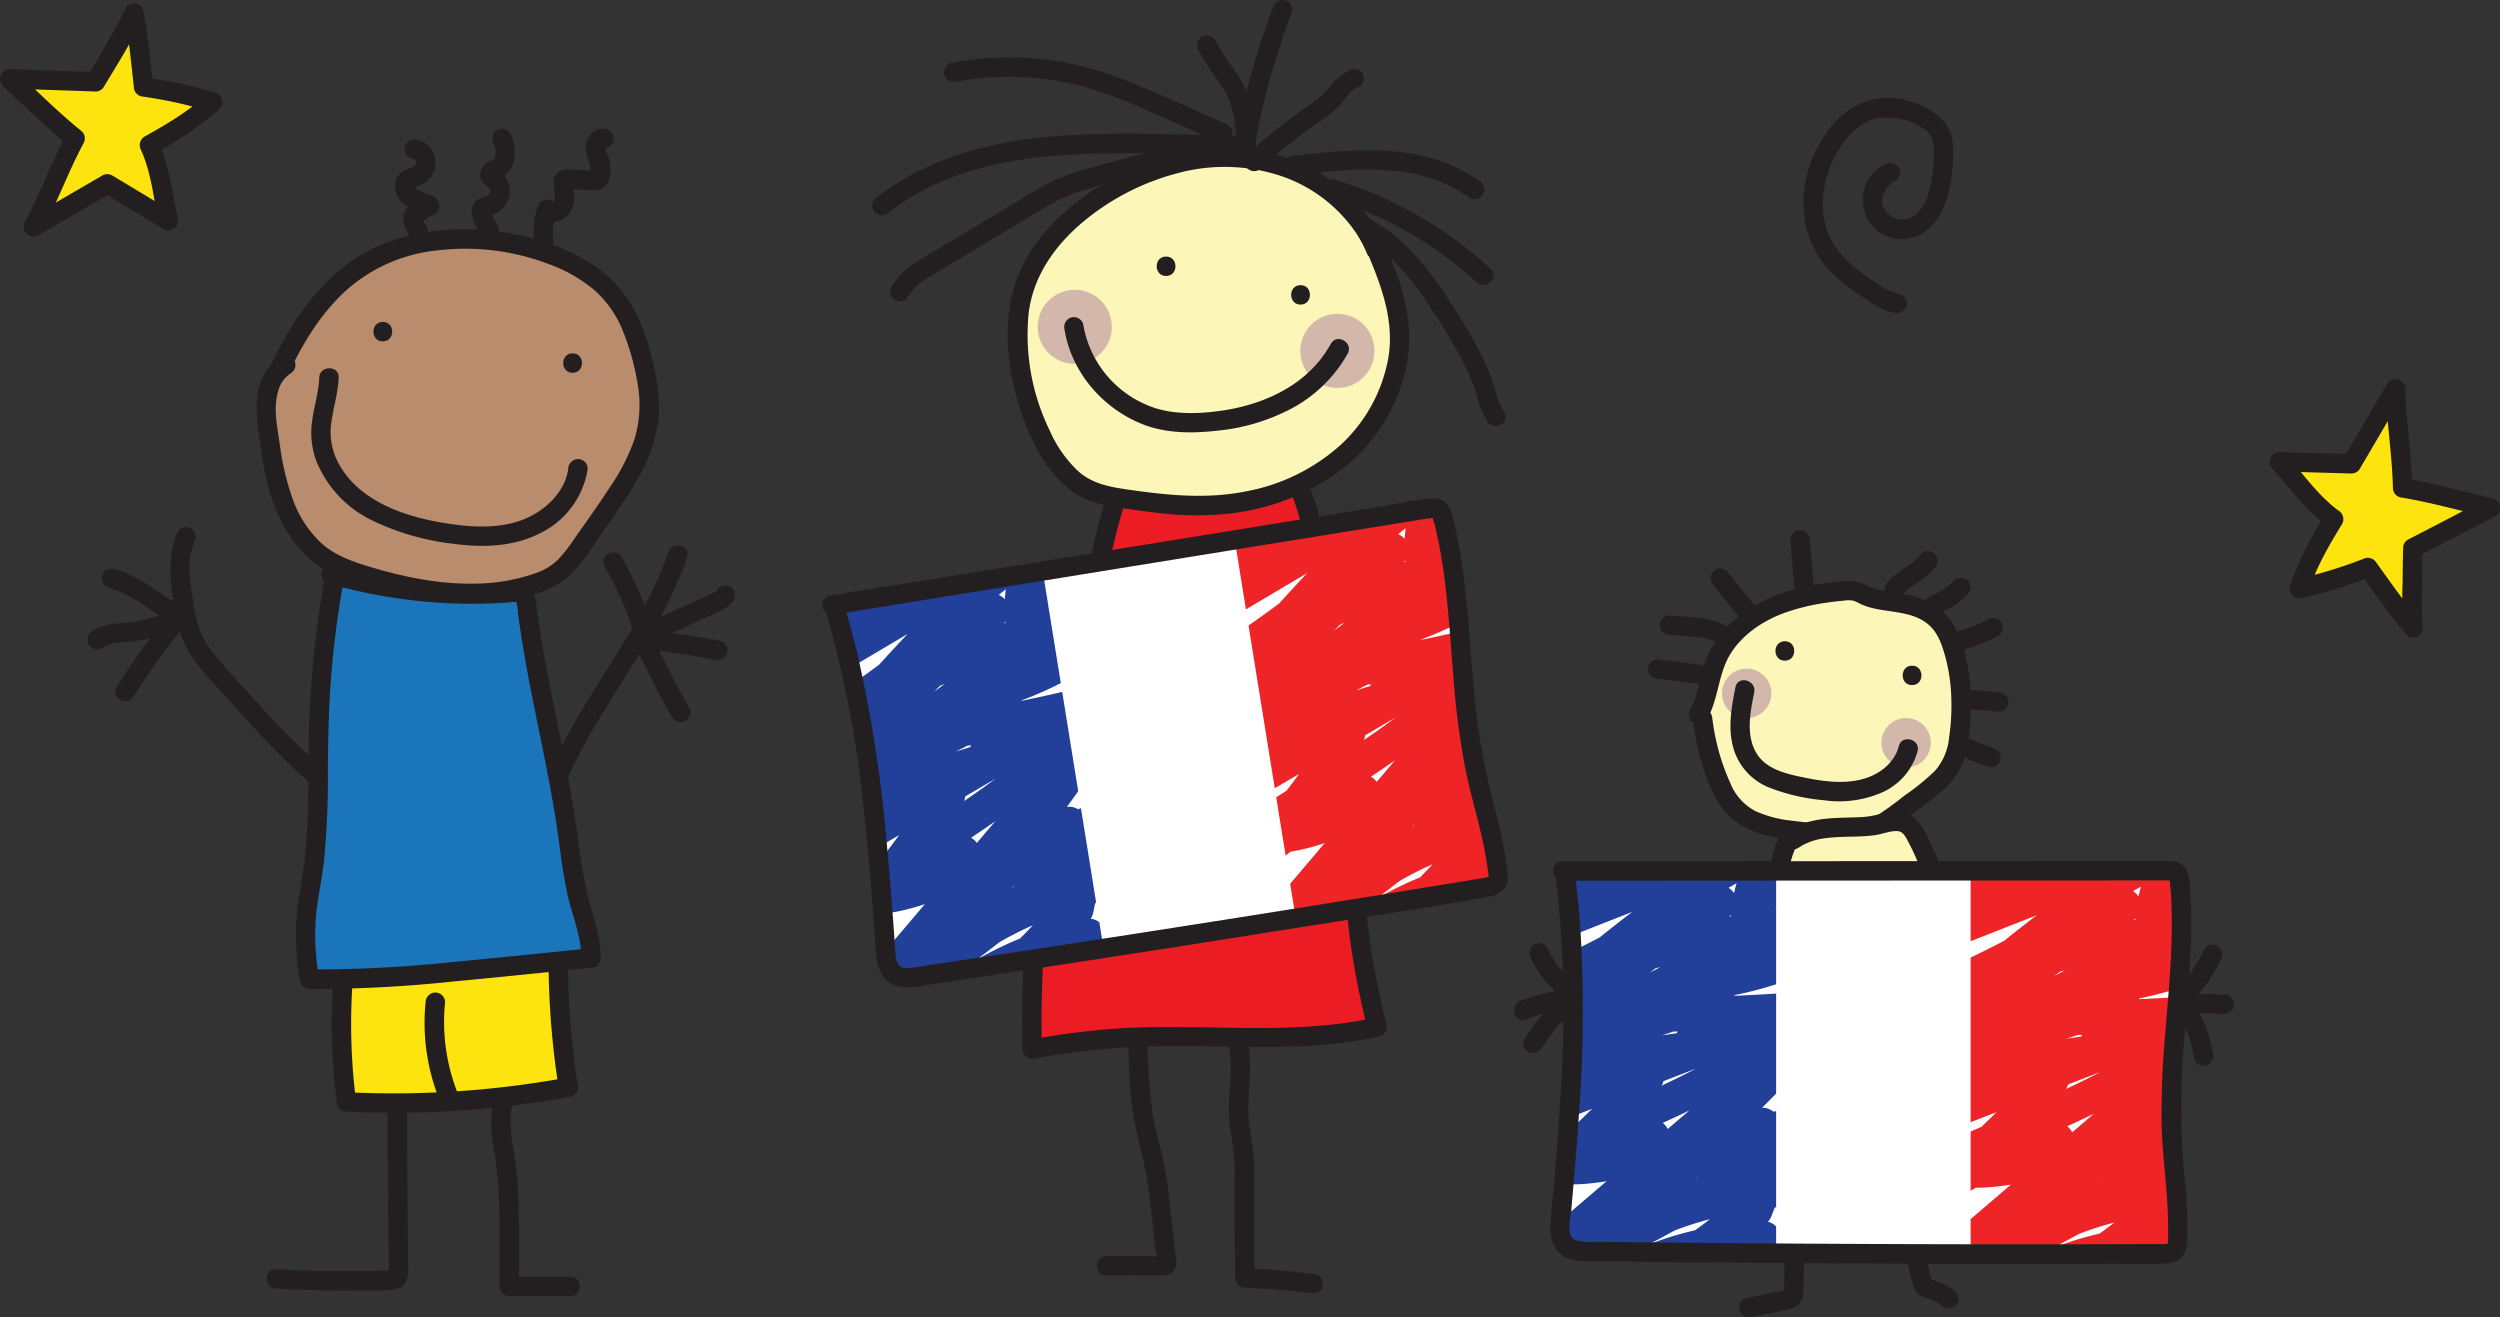
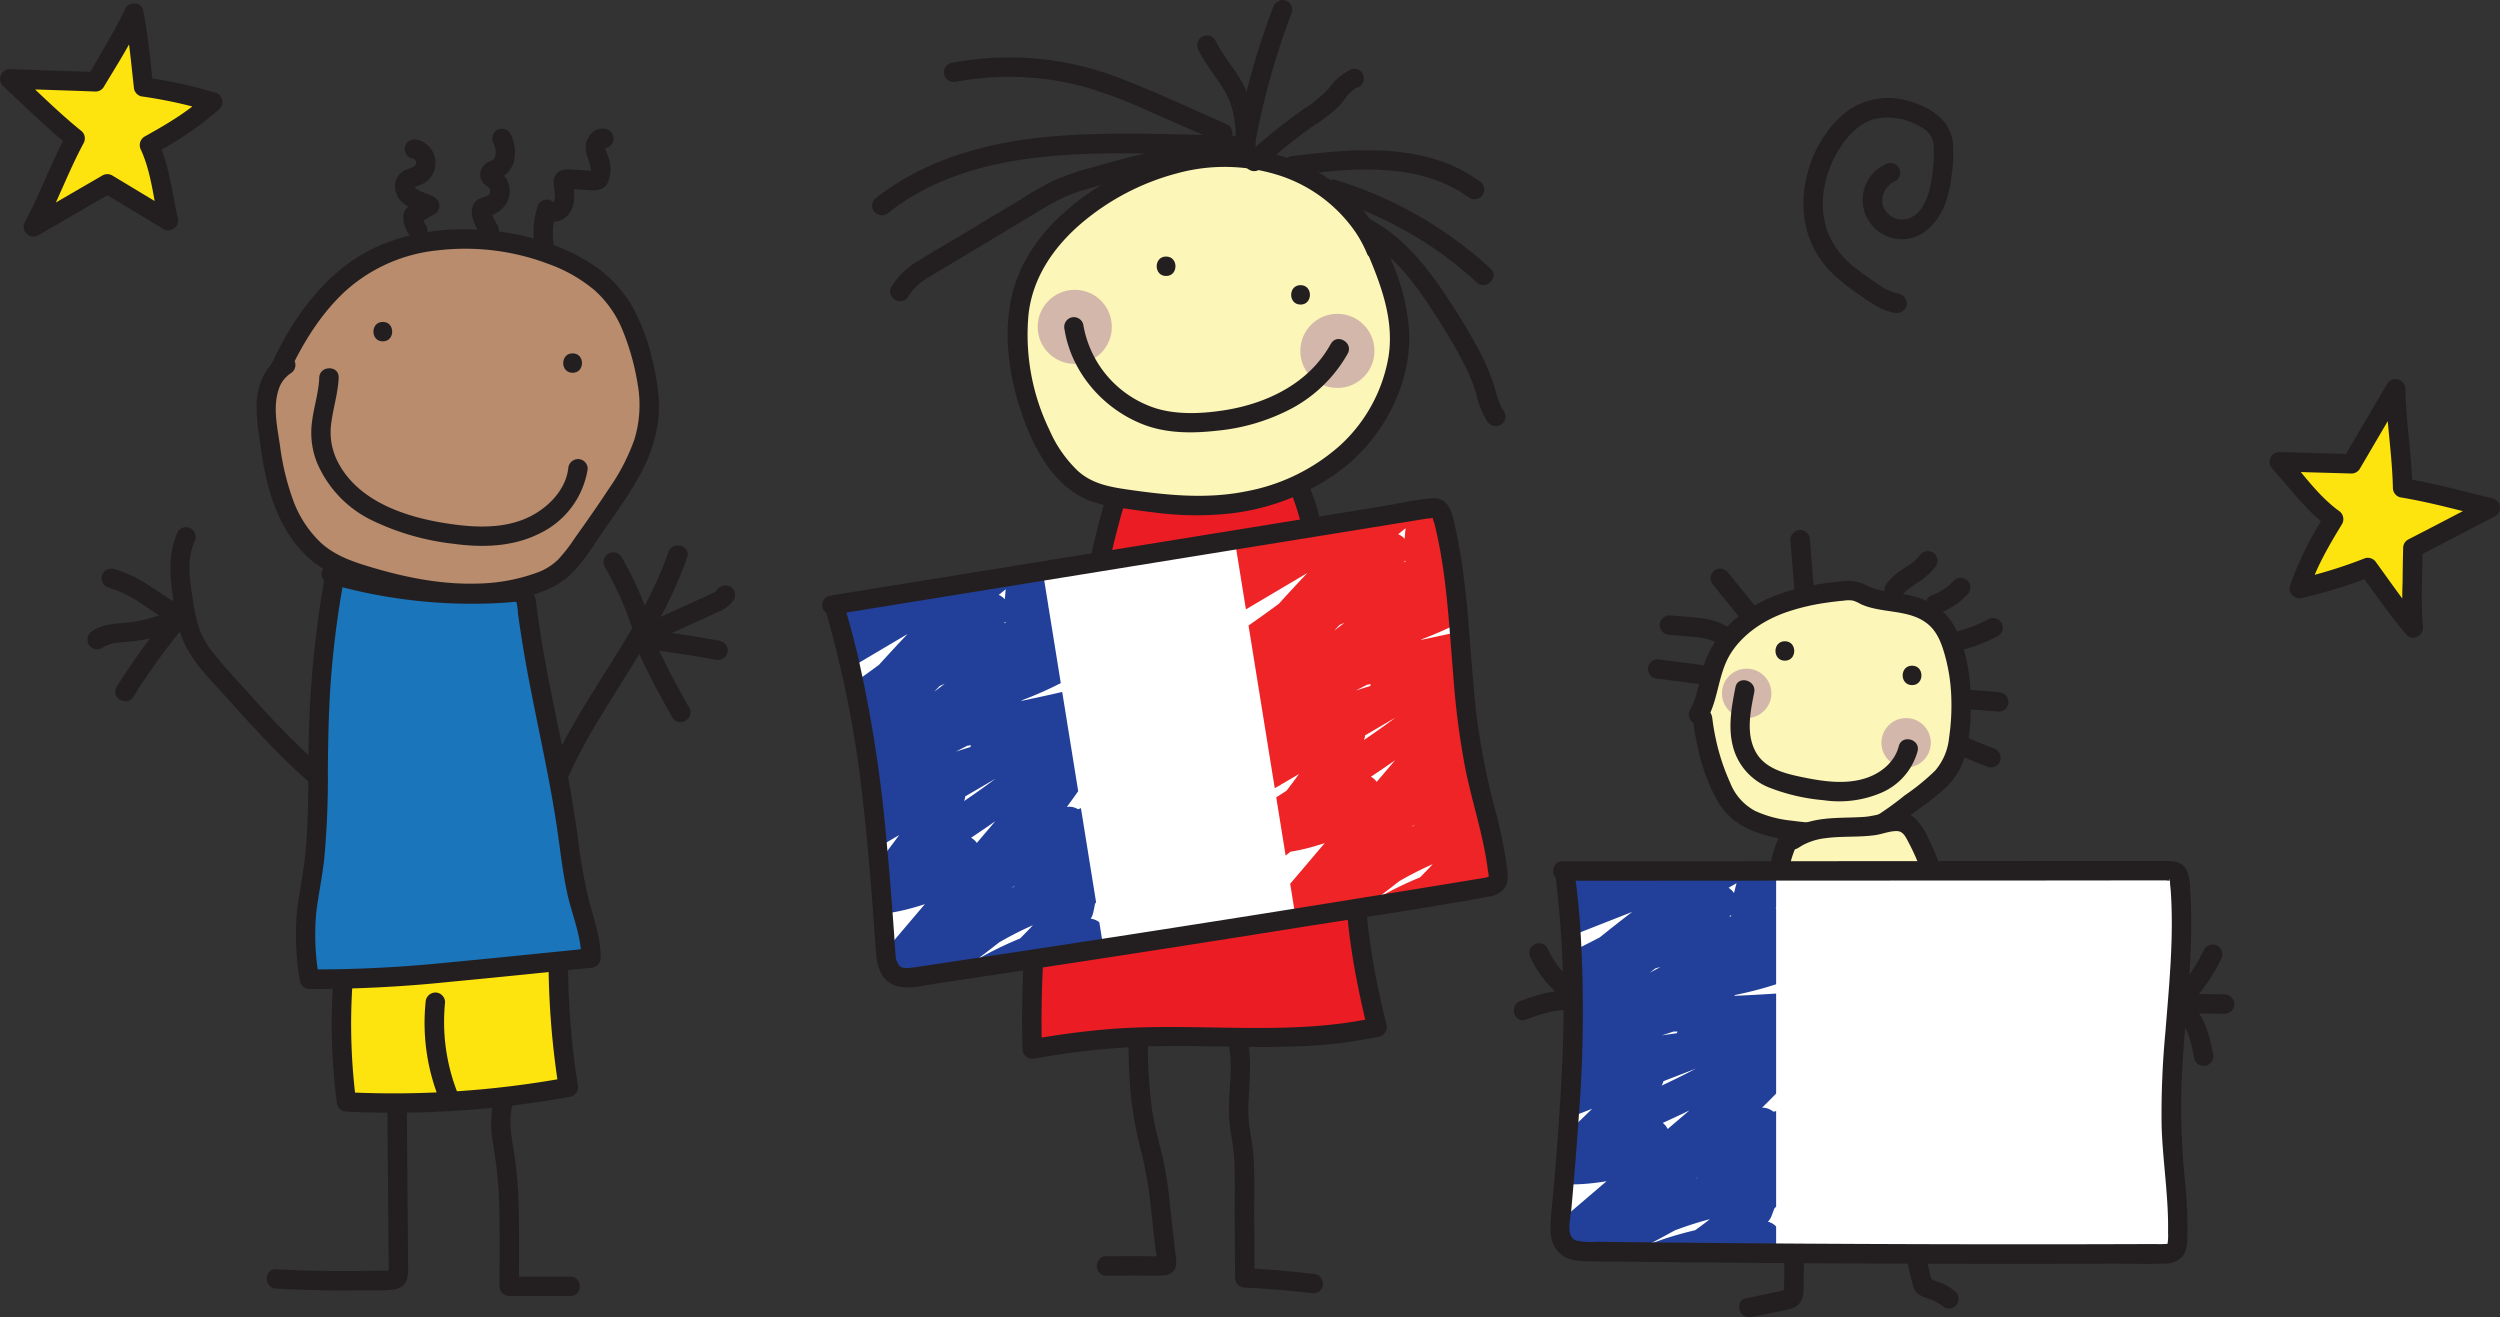
<svg xmlns="http://www.w3.org/2000/svg" width="546.396" height="287.901" viewBox="0 0 546.396 287.901">
  <rect x="0" y="0" width="546.396" height="287.901" fill="#333333" stroke="none" />
  <defs>
    <clipPath id="clip-path">
      <rect id="Rectangle_2575" data-name="Rectangle 2575" width="45.89" height="83.4" transform="translate(1387.26 256.05)" fill="none" />
    </clipPath>
    <clipPath id="clip-path-2">
-       <path id="Path_15865" data-name="Path 15865" d="M1521.55,340.18h-45.89v-83.4h45.89l-1.93,50.61Z" fill="none" />
-     </clipPath>
+       </clipPath>
    <clipPath id="clip-path-3">
      <rect id="Rectangle_2576" data-name="Rectangle 2576" width="45.89" height="83.4" transform="matrix(0.987, -0.159, 0.159, 0.987, 1227.495, 197.697)" fill="none" />
    </clipPath>
    <clipPath id="clip-path-4">
      <path id="Path_15894" data-name="Path 15894" d="M1373.46,259.46l-45.3,7.3-13.28-82.34,45.31-7.3,6.15,50.27Z" fill="none" />
    </clipPath>
  </defs>
  <g id="Group_8076" data-name="Group 8076" transform="translate(-1044.962 -66.041)">
    <g id="Group_8053" data-name="Group 8053">
      <path id="Path_15805" data-name="Path 15805" d="M1118.36,236.49a192.719,192.719,0,0,1-18.44-18.27c-2.81-3.11-5.75-6.17-8.34-9.46a19.3,19.3,0,0,1-2.93-4.92,30.929,30.929,0,0,1-1.46-6.24c-.67-4.23-1.54-9.07.26-13.15a2.2,2.2,0,0,0-.76-2.91,2.149,2.149,0,0,0-2.91.76c-1.81,4.11-1.79,8.43-1.21,12.82s1.18,9.1,3.5,13.08,5.45,7,8.36,10.25c3.1,3.46,6.22,6.9,9.45,10.23a156.133,156.133,0,0,0,11.48,10.8,2.187,2.187,0,0,0,3.01,0,2.149,2.149,0,0,0,0-3.01h0Z" fill="#231f20" />
      <path id="Path_15806" data-name="Path 15806" d="M1082.31,198.94a11.819,11.819,0,0,1-2.32,3.72c-1.18,1.49-2.34,3.01-3.46,4.54-2.14,2.91-4.16,5.91-6.07,8.97-1.45,2.33,2.22,4.46,3.67,2.15q2.955-4.74,6.27-9.24c1.04-1.41,2.11-2.78,3.19-4.15a14.868,14.868,0,0,0,2.82-4.85c.8-2.62-3.3-3.74-4.1-1.13h0Z" fill="#231f20" />
      <path id="Path_15807" data-name="Path 15807" d="M1082.01,199.23c-.82.94-2.4,1.34-3.62,1.73a27.88,27.88,0,0,1-4.41,1.01c-3.02.43-6.26.18-8.87,2.03a2.184,2.184,0,0,0-.76,2.91,2.147,2.147,0,0,0,2.91.76,7.262,7.262,0,0,1,3.56-1.16c1.67-.17,3.34-.27,4.99-.56a29.537,29.537,0,0,0,4.92-1.31,9.844,9.844,0,0,0,4.29-2.41,2.178,2.178,0,0,0,0-3.01,2.149,2.149,0,0,0-3.01,0h0Z" fill="#231f20" />
      <path id="Path_15808" data-name="Path 15808" d="M1082.09,197.74a1.426,1.426,0,0,1,.73-.3c.17-.03.26.07.02-.02-.16-.06-.22-.11-.04,0-.11-.06-.22-.12-.33-.19-.6-.35-1.17-.74-1.75-1.12-1.13-.74-2.25-1.5-3.39-2.22a27.612,27.612,0,0,0-7.5-3.51,2.122,2.122,0,0,0-1.13,4.09,26.929,26.929,0,0,1,7.72,3.88c1.23.81,2.44,1.64,3.69,2.41,1.58.98,3.51,1.38,4.98-.02a2.158,2.158,0,0,0,0-3.01,2.2,2.2,0,0,0-3.01,0h0Z" fill="#231f20" />
      <path id="Path_15809" data-name="Path 15809" d="M1164.27,247.92c2.08-4.01,3.2-8.46,5.09-12.57a122.035,122.035,0,0,1,6.18-11.56c4.45-7.49,9.37-14.69,13.52-22.36a92.154,92.154,0,0,0,6.08-13.57c.9-2.59-3.21-3.7-4.1-1.13-5.67,16.35-17.31,29.67-24.73,45.16-1.04,2.16-2,4.37-2.85,6.61a69.965,69.965,0,0,1-2.85,7.28c-1.2,2.32,2.41,4.58,3.67,2.15h0Z" fill="#231f20" />
      <path id="Path_15810" data-name="Path 15810" d="M1187.49,202.9a80.294,80.294,0,0,0-6.68-15.12,2.127,2.127,0,0,0-3.67,2.15,74.574,74.574,0,0,1,6.25,14.1,2.122,2.122,0,1,0,4.09-1.13h0Z" fill="#231f20" />
      <path id="Path_15811" data-name="Path 15811" d="M1187.87,206.19q4.62-2.1,9.24-4.21l4.47-2.04a8.093,8.093,0,0,0,3.77-2.79,2.127,2.127,0,0,0-3.67-2.15,3.052,3.052,0,0,1-1.07.73c-.68.34-1.38.64-2.07.95l-4.17,1.9-8.64,3.94a2.146,2.146,0,0,0-.76,2.91,2.179,2.179,0,0,0,2.91.76h0Z" fill="#231f20" />
      <path id="Path_15812" data-name="Path 15812" d="M1184.6,207.74q8.415.945,16.73,2.48a2.175,2.175,0,0,0,2.61-1.48,2.141,2.141,0,0,0-1.48-2.61q-8.88-1.635-17.86-2.63a2.145,2.145,0,0,0-2.13,2.13,2.178,2.178,0,0,0,2.13,2.13h0Z" fill="#231f20" />
      <path id="Path_15813" data-name="Path 15813" d="M1183.63,206.69a180.874,180.874,0,0,0,8.29,16.16c1.37,2.37,5.04.23,3.67-2.15q-4.545-7.875-8.29-16.16a2.135,2.135,0,0,0-2.91-.76,2.169,2.169,0,0,0-.76,2.91h0Z" fill="#231f20" />
      <g id="Group_8050" data-name="Group 8050">
        <path id="Path_15814" data-name="Path 15814" d="M1119.93,280.2a130.683,130.683,0,0,0,.75,26.67,210.244,210.244,0,0,0,48.5-3.21,176.249,176.249,0,0,1-2.19-30.52q-25.485.42-50.94,2.05a9.782,9.782,0,0,1,2.74,3.54l1.13,1.48Z" fill="#fee40e" fill-rule="evenodd" />
        <path id="Path_15815" data-name="Path 15815" d="M1117.81,280.2a132.863,132.863,0,0,0,.75,26.67,2.2,2.2,0,0,0,2.13,2.13,214.57,214.57,0,0,0,49.06-3.29,2.157,2.157,0,0,0,1.48-2.61,175.661,175.661,0,0,1-2.11-29.96,2.165,2.165,0,0,0-2.13-2.13q-25.485.42-50.94,2.05c-1.67.11-3.02,2.35-1.5,3.63s2.35,3.04,3.54,4.59a2.2,2.2,0,0,0,2.91.76,2.138,2.138,0,0,0,.76-2.91c-1.41-1.84-2.4-3.93-4.21-5.45l-1.5,3.63q25.44-1.62,50.94-2.05l-2.13-2.13a182.916,182.916,0,0,0,2.27,31.09l1.48-2.61a209.793,209.793,0,0,1-47.93,3.14l2.13,2.13a132.087,132.087,0,0,1-.75-26.67c.2-2.73-4.05-2.72-4.25,0Z" fill="#231f20" />
      </g>
      <g id="Group_8051" data-name="Group 8051">
        <path id="Path_15816" data-name="Path 15816" d="M1106.3,146.39c4.71-10.09,11.65-19.77,21.77-24.42a39.384,39.384,0,0,1,9.32-2.84,52.575,52.575,0,0,1,29.79,3.28,31.007,31.007,0,0,1,11.14,7.46c3.79,4.22,5.79,9.75,7.15,15.25a35.621,35.621,0,0,1,1.22,13.01c-.85,6.63-4.57,12.5-8.32,18.03q-3.525,5.205-7.21,10.31a22.911,22.911,0,0,1-3.4,4.01,18.192,18.192,0,0,1-6.77,3.41c-11.81,3.58-24.62,1.5-36.42-2.12a33.228,33.228,0,0,1-8.11-3.39c-4.49-2.83-7.6-7.49-9.48-12.45s-2.66-10.27-3.36-15.53a26.941,26.941,0,0,1-.24-8.01,9.384,9.384,0,0,1,4.1-6.63l-1.18.62Z" fill="#b88c6c" fill-rule="evenodd" />
        <path id="Path_15817" data-name="Path 15817" d="M1108.14,147.46c3.02-6.42,6.79-12.58,11.97-17.49a35.3,35.3,0,0,1,20.6-9.22,51.255,51.255,0,0,1,24.04,2.95,32.857,32.857,0,0,1,10.12,5.74,23.659,23.659,0,0,1,6.29,9.09,53.575,53.575,0,0,1,3.18,11.53,25.872,25.872,0,0,1-.76,12.14,45.039,45.039,0,0,1-5.58,10.71c-2.38,3.63-4.88,7.19-7.4,10.72a35.4,35.4,0,0,1-3.7,4.75,12.83,12.83,0,0,1-4.86,2.92,39.818,39.818,0,0,1-12.13,2.27c-8.57.35-17.06-1.45-25.2-3.98-3.64-1.13-7.14-2.53-9.93-5.22a24.547,24.547,0,0,1-5.62-8.64,56.238,56.238,0,0,1-3.02-12.41c-.58-3.9-1.56-8.3-.28-12.15a6.582,6.582,0,0,1,2.68-3.57,2.128,2.128,0,0,0-2.15-3.67l-1.18.62c-2.42,1.27-.28,4.94,2.15,3.67l1.18-.62-2.15-3.67c-3.58,2.24-5.16,6.26-5.35,10.34a41.2,41.2,0,0,0,.6,7.35c.33,2.43.65,4.68,1.1,7,1.6,8.16,5.01,16.46,12.15,21.28,3.75,2.53,8.35,3.78,12.67,4.95a90.091,90.091,0,0,0,13.82,2.66,56.032,56.032,0,0,0,13.88-.2c4.27-.62,8.97-1.7,12.56-4.22,3.81-2.68,6.32-7.12,8.94-10.88s5.29-7.49,7.54-11.46a34.142,34.142,0,0,0,4.5-12.62c.56-4.5-.25-9.45-1.4-13.98a43.042,43.042,0,0,0-4.58-11.7,27.689,27.689,0,0,0-8.95-8.97c-7.52-4.74-16.77-7.04-25.6-7.3s-18.21,1.46-25.67,6.39c-6.59,4.36-11.64,10.69-15.48,17.53-.96,1.7-1.84,3.45-2.67,5.22a2.188,2.188,0,0,0,.76,2.91,2.149,2.149,0,0,0,2.91-.76Z" fill="#231f20" />
      </g>
      <path id="Path_15818" data-name="Path 15818" d="M1114.74,148.58c-.14,3.36-1.24,6.59-1.62,9.93a17.729,17.729,0,0,0,1.09,8.56A24.769,24.769,0,0,0,1126,179.64a55.194,55.194,0,0,0,18.14,5.26c6.33.86,13,.66,18.8-2.29a18.8,18.8,0,0,0,10.47-14.11,2.138,2.138,0,0,0-2.13-2.13,2.185,2.185,0,0,0-2.13,2.13c-.58,4.42-3.96,8.02-7.72,10.1-4.78,2.65-10.49,2.83-15.81,2.24-9.97-1.12-22.23-4.4-27-14.19a14.174,14.174,0,0,1-1.26-8.14c.43-3.34,1.48-6.54,1.62-9.93.12-2.73-4.13-2.73-4.25,0h0Z" fill="#231f20" />
      <path id="Path_15819" data-name="Path 15819" d="M1170.11,147.52c2.73,0,2.74-4.25,0-4.25s-2.74,4.25,0,4.25Z" fill="#231f20" />
      <path id="Path_15820" data-name="Path 15820" d="M1128.63,140.65c2.73,0,2.74-4.25,0-4.25s-2.74,4.25,0,4.25Z" fill="#231f20" />
      <path id="Path_15821" data-name="Path 15821" d="M1138.08,115.36a6.84,6.84,0,0,1-.52-1.05,3.683,3.683,0,0,0-.2-.69c-.05-.33-.15-.2-.29.4-.37.52-.39.67-.07.43a5.585,5.585,0,0,0,1.33-.73c.54-.3,1.08-.59,1.62-.89a2.148,2.148,0,0,0,0-3.67c-1.28-.85-3.4-1.11-4.34-2.17.16.18-.18-.27-.07-.13-.09-.12.06-.16-.04-.05-.2.21-.31.31-.02.17a17.514,17.514,0,0,0,2.2-.93,5.187,5.187,0,0,0-1.61-9.49,2.122,2.122,0,0,0-1.13,4.09c.11.02.46.12.46.12-.12-.06.3.22.15.1a.939.939,0,0,1,.32.41.921.921,0,0,1-.19.94,6.369,6.369,0,0,1-1.9.86,4.163,4.163,0,0,0-2.1,1.89,4.6,4.6,0,0,0,1.27,5.35c1.46,1.33,3.32,1.47,4.86,2.49v-3.67c-.79.43-1.57.86-2.36,1.29a4.481,4.481,0,0,0-1.99,1.62c-.93,1.68.07,3.92.95,5.42,1.38,2.36,5.06.22,3.67-2.15h0Z" fill="#231f20" />
      <path id="Path_15822" data-name="Path 15822" d="M1153.71,115.24a9.374,9.374,0,0,1-1-1.84,9.4,9.4,0,0,0-.31-.94c-.56-1.03.83,1.08-.54.69.39.11,1.46-.49,1.76-.66a5.625,5.625,0,0,0,1.81-1.69,5.3,5.3,0,0,0,.77-4.31c-.43-1.7-1.56-2.61-2.89-3.6l.76.76c.13.17-.48,1.43-.27,1.48.14.04.63-.25.78-.33a5.286,5.286,0,0,0,1.24-.91,6.047,6.047,0,0,0,1.48-2.54,8.976,8.976,0,0,0-.81-6.12,2.135,2.135,0,0,0-2.91-.76,2.188,2.188,0,0,0-.76,2.91,4.234,4.234,0,0,1,.38,2.85c-.31.9-.98.91-1.71,1.34a3.087,3.087,0,0,0-1.47,3.51,3.54,3.54,0,0,0,1.49,1.73,1.425,1.425,0,0,1,.51.55,1.113,1.113,0,0,1-.43,1.39c-.85.54-1.89.51-2.65,1.31-1.93,2.02-.17,5.42,1.1,7.34a2.174,2.174,0,0,0,2.91.76,2.147,2.147,0,0,0,.76-2.91h0Z" fill="#231f20" />
      <path id="Path_15823" data-name="Path 15823" d="M1165.92,119.13a16.8,16.8,0,0,1,.57-6.8l-3.55.94a4.2,4.2,0,0,0,6.13-.2,5.8,5.8,0,0,0,1.37-3.39,9.421,9.421,0,0,0-.03-1.84c-.04-.34-.09-.67-.13-1-.05-.39.1-1.01-.23-.42l-.76.76c-.56.35.31.14.62.16l1.33.09,2.67.18c1.8.12,3.34-.13,4.04-2.02a7.761,7.761,0,0,0,.12-4.79c-.11-.39-.28-.75-.42-1.13a5.578,5.578,0,0,0-.4-1.13c-.04-.05-.01-.23-.06-.26,0,0-.99.06-.25.15a2.145,2.145,0,0,0,2.13-2.13,2.185,2.185,0,0,0-2.13-2.13c-2.29-.29-4.01,2.05-3.98,4.15.02,2.25,1.79,3.97.85,6.26l.55-.94c.55-.18.62-.26.24-.25-.22-.01-.44-.03-.67-.04-.37-.02-.74-.05-1.11-.07-.82-.05-1.63-.11-2.45-.16-1.57-.1-3.22-.24-4.09,1.37-.77,1.43.08,3.15-.02,4.67-.02.25-.3,1.1-.29,1.11a2.141,2.141,0,0,0-3.55.94,19.871,19.871,0,0,0-.73,7.93,2.192,2.192,0,0,0,2.13,2.13,2.145,2.145,0,0,0,2.13-2.13h0Z" fill="#231f20" />
      <g id="Group_8052" data-name="Group 8052">
        <path id="Path_15824" data-name="Path 15824" d="M1118.44,190.18a210.672,210.672,0,0,0-3.76,33.21c-.27,8.07-.08,16.15-.49,24.22-.82,16.23-4.04,16.38-1.59,32.44,13.33.2,26.63-1.13,39.89-2.46q10.815-1.08,21.63-2.17c.09-4.27-1.52-8.35-2.6-12.48a100.09,100.09,0,0,1-2.11-11.94c-3.14-23.11-6.29-30.06-9.43-53.17a3.024,3.024,0,0,0-.56-1.65c-.64-.74-1.77-.71-2.74-.64a110.934,110.934,0,0,1-39.33-4.02l1.11-1.35Z" fill="#1b75bb" fill-rule="evenodd" />
        <path id="Path_15825" data-name="Path 15825" d="M1116.39,189.62a232.269,232.269,0,0,0-4,41.69c-.07,6.91-.01,13.84-.64,20.73-.38,4.14-1.22,8.2-1.78,12.32a57.642,57.642,0,0,0,.57,16.27,2.133,2.133,0,0,0,2.05,1.56,285.537,285.537,0,0,0,30.8-1.57c10.25-.96,20.48-2.03,30.72-3.06a2.185,2.185,0,0,0,2.13-2.13c.03-4.52-1.55-8.73-2.68-13.05a122.677,122.677,0,0,1-2.38-13.88c-1.04-7.34-2.37-14.63-3.87-21.9-1.37-6.62-2.77-13.24-3.87-19.91-.35-2.1-.67-4.2-.98-6.3-.28-1.96-.2-4.48-1.77-5.93s-3.76-1.04-5.67-.92c-2.28.14-4.57.22-6.86.22a109.516,109.516,0,0,1-30.26-4.28l.94,3.55,1.11-1.35a2.188,2.188,0,0,0,0-3.01,2.149,2.149,0,0,0-3.01,0l-1.11,1.35a2.154,2.154,0,0,0,.94,3.55,113.939,113.939,0,0,0,26.18,4.31,110.75,110.75,0,0,0,13.01-.16,14.584,14.584,0,0,1,1.85-.14,11.069,11.069,0,0,1,.35,2.52c.29,2.09.61,4.18.94,6.27,2.15,13.41,5.48,26.6,7.51,40.03.76,4.99,1.26,10.04,2.35,14.98,1.02,4.66,3.07,9.2,3.03,14.04l2.13-2.13c-10.24,1.03-20.48,2.1-30.72,3.06a288.134,288.134,0,0,1-30.8,1.57l2.05,1.56a53.291,53.291,0,0,1-.58-13.87c.41-3.62,1.31-7.81,1.74-11.68a192.657,192.657,0,0,0,.81-19.67c.06-6.94.19-13.88.75-20.8a209.217,209.217,0,0,1,3.12-22.72c.52-2.67-3.58-3.82-4.1-1.13Z" fill="#231f20" />
      </g>
      <path id="Path_15826" data-name="Path 15826" d="M1144.88,304.67a42.308,42.308,0,0,1-2.64-19.58,2.145,2.145,0,0,0-2.13-2.13,2.178,2.178,0,0,0-2.13,2.13,45,45,0,0,0,2.79,20.71,2.178,2.178,0,0,0,2.61,1.48,2.135,2.135,0,0,0,1.48-2.61h0Z" fill="#231f20" />
      <path id="Path_15827" data-name="Path 15827" d="M1105.32,347.69c4.36.23,8.71.36,13.08.39q3.33.015,6.66-.04c2.07-.04,4.48.2,6.51-.27,2.18-.5,2.61-2.39,2.59-4.34-.02-2.23-.04-4.47-.05-6.7q-.06-6.585-.11-13.16-.06-7.575-.12-15.15c-.02-2.73-4.27-2.74-4.25,0q.075,9.2.15,18.38c.02,2.98.05,5.96.07,8.94.01,1.57.03,3.15.04,4.72,0,.74.01,1.49.02,2.23v1.62l.76-.76c-.48.36-2.05.16-2.65.18-.99.03-1.97.05-2.96.07q-3.33.06-6.66.04-6.54-.045-13.08-.39c-2.73-.14-2.73,4.11,0,4.25h0Z" fill="#231f20" />
      <path id="Path_15828" data-name="Path 15828" d="M1169.62,345.06h-13.35l2.13,2.13c-.03-6.71.1-13.44-.18-20.14a85.7,85.7,0,0,0-1.03-9.84c-.52-3.27-1.03-6.38-.28-9.54.63-2.66-3.47-3.79-4.1-1.13a25.917,25.917,0,0,0-.01,9.93,99.5,99.5,0,0,1,1.15,10.09c.32,6.86.18,13.75.2,20.62a2.165,2.165,0,0,0,2.13,2.13h13.35c2.73,0,2.74-4.25,0-4.25h0Z" fill="#231f20" />
    </g>
    <g id="Group_8063" data-name="Group 8063">
      <g id="Group_8058" data-name="Group 8058">
        <path id="Path_15829" data-name="Path 15829" d="M1389.15,280.81c-.09-.07-.18-.14-.27-.2-.21-.16.35.28.06.04-.18-.14-.35-.28-.52-.43-.33-.28-.65-.56-.95-.86a21.882,21.882,0,0,1-1.79-1.94c-.06-.07-.11-.14-.17-.21-.29-.36.2.28.04.05-.13-.18-.27-.36-.4-.55-.25-.35-.48-.71-.71-1.07a21.869,21.869,0,0,1-1.27-2.39,2.15,2.15,0,0,0-1.27-.98,2.122,2.122,0,0,0-2.4,3.12,23.4,23.4,0,0,0,7.51,9.08,2.092,2.092,0,0,0,1.64.21,2.22,2.22,0,0,0,1.27-.98,2.184,2.184,0,0,0-.76-2.91h0Z" fill="#231f20" />
        <path id="Path_15830" data-name="Path 15830" d="M1390.41,284.68q1.08-5.97,1.78-12a2.138,2.138,0,0,0-2.13-2.13,2.207,2.207,0,0,0-2.13,2.13c-.11.96-.23,1.91-.36,2.87.05-.37-.04.32-.04.32l-.09.66c-.07.48-.14.95-.21,1.43q-.42,2.8-.92,5.59a2.171,2.171,0,0,0,1.48,2.61,2.141,2.141,0,0,0,2.61-1.48h0Z" fill="#231f20" />
        <path id="Path_15831" data-name="Path 15831" d="M1391.95,286.34a64.748,64.748,0,0,1,3.41,12.31,2.129,2.129,0,0,0,2.61,1.48,2.177,2.177,0,0,0,1.48-2.61,64.018,64.018,0,0,0-3.41-12.31,2.174,2.174,0,0,0-2.61-1.48,2.148,2.148,0,0,0-1.48,2.61Z" fill="#231f20" />
-         <path id="Path_15832" data-name="Path 15832" d="M1385.68,285.28c-1.9.41-3.21,1.87-4.32,3.34s-2.11,2.92-3.16,4.37a2.135,2.135,0,0,0-.21,1.64,2.22,2.22,0,0,0,.98,1.27,2.135,2.135,0,0,0,1.64.21,2.413,2.413,0,0,0,1.27-.98c1.09-1.51,2.15-3.06,3.28-4.54l-.33.43a8.242,8.242,0,0,1,1.41-1.48l-.43.33a4.563,4.563,0,0,1,.85-.51l-.51.21a3.893,3.893,0,0,1,.66-.21,2.13,2.13,0,0,0,1.48-2.61,2.16,2.16,0,0,0-2.61-1.48h0Z" fill="#231f20" />
        <g id="Group_8054" data-name="Group 8054">
          <path id="Path_15833" data-name="Path 15833" d="M1416.19,222.25c1.97-3.32,2.13-7.38,3.47-11,1.99-5.37,6.53-9.51,11.68-12.01s10.89-3.5,16.59-4.04a7.523,7.523,0,0,1,2.55.06,13.167,13.167,0,0,1,2.21.98c2.14,1,4.55,1.17,6.88,1.52,3.38.52,6.88,1.57,9.18,4.09a14.517,14.517,0,0,1,2.83,5.28,44.183,44.183,0,0,1,1.58,19.47,18.347,18.347,0,0,1-2.06,7.14,20.826,20.826,0,0,1-5.71,5.67q-3.675,2.8-7.42,5.52a18.947,18.947,0,0,1-4.52,2.67,17.345,17.345,0,0,1-6.05.73,89.483,89.483,0,0,1-11.45-.86c-4.5-.63-9.28-1.79-12.26-5.23a17.911,17.911,0,0,1-2.6-4.38,49.971,49.971,0,0,1-4.05-14.99l-.87-.63Z" fill="#fcf6b8" fill-rule="evenodd" />
          <path id="Path_15834" data-name="Path 15834" d="M1418.02,223.32c2.63-4.62,2.41-10.22,5.36-14.71,2.74-4.17,7.2-7.06,11.84-8.71a47.1,47.1,0,0,1,8.77-2.11c1.3-.2,2.62-.35,3.93-.47a6.639,6.639,0,0,1,1.99-.02,8.235,8.235,0,0,1,1.71.76c4.74,2.21,11.03.95,15.08,4.72,1.97,1.84,2.83,4.56,3.5,7.09a38.488,38.488,0,0,1,1.23,8.47,48.037,48.037,0,0,1-.49,8.99,12.86,12.86,0,0,1-3.03,7.13,48.618,48.618,0,0,1-6.69,5.44,63.63,63.63,0,0,1-7.24,5.12c-2.58,1.4-5.63,1.21-8.48,1.12a86.767,86.767,0,0,1-8.97-.74,25.162,25.162,0,0,1-7.92-2.1,11.846,11.846,0,0,1-5.49-6.15,46.853,46.853,0,0,1-3.12-9.44c-.34-1.53-.6-3.08-.79-4.63-.17-1.42-.9-1.93-1.95-2.69a2.149,2.149,0,0,0-2.91.76,2.174,2.174,0,0,0,.76,2.91l.87.63-1.05-1.83c.71,6.32,2.32,13,5.59,18.53,3.02,5.11,8.52,7.14,14.12,8a91.136,91.136,0,0,0,9.9.97c3.12.13,6.5.34,9.49-.72s5.6-3.29,8.16-5.19,5.2-3.72,7.56-5.85a15.427,15.427,0,0,0,4.74-7.54,41.059,41.059,0,0,0,1.19-9.5c.19-6.19-.57-13.15-3.6-18.67a13.049,13.049,0,0,0-6.59-5.75c-2.8-1.17-5.55-1.4-8.43-1.89a14.494,14.494,0,0,1-4.02-1.22,8.767,8.767,0,0,0-4.68-1.01,64.44,64.44,0,0,0-9.49,1.4c-6.34,1.43-12.57,4.28-16.97,9.2a22.058,22.058,0,0,0-4.68,8.23c-.94,3.07-1.24,6.45-2.86,9.31-1.35,2.38,2.32,4.52,3.67,2.15Z" fill="#231f20" />
        </g>
        <g id="Group_8055" data-name="Group 8055">
          <path id="Path_15835" data-name="Path 15835" d="M1435.98,249.31c-3.12,5.82-2.57,12.82-3.67,19.33a101.93,101.93,0,0,1-2.95,11.23,143.975,143.975,0,0,0-3.59,15.61,39.857,39.857,0,0,0-.75,7.85c.14,5.48,2.19,10.72,4.21,15.82.82,2.07,1.77,4.3,3.72,5.39a9.883,9.883,0,0,0,5.07.79l29.44-.66a2.57,2.57,0,0,0,2.9-1.92,115.319,115.319,0,0,0,8.64-27.63,10.562,10.562,0,0,0,.17-4.07,13.454,13.454,0,0,0-2.09-4.16c-7.28-11.64-6.71-26.84-13.69-38.67a5.714,5.714,0,0,0-1.93-2.2c-1.6-.9-3.57-.24-5.36.16-3.23.74-6.6.57-9.91.73s-6.76.74-9.42,2.71l-.8-.32Z" fill="#fcf6b8" fill-rule="evenodd" />
          <path id="Path_15836" data-name="Path 15836" d="M1434.15,248.24c-3.52,6.76-2.68,14.42-4.23,21.67-.85,3.97-2.19,7.82-3.26,11.74s-2.02,8.17-2.76,12.32a39.312,39.312,0,0,0-.77,12.09,47.92,47.92,0,0,0,3.14,11.31c1.23,3.2,2.35,7.03,5.46,8.91a10.189,10.189,0,0,0,5.29,1.19c2.08,0,4.17-.08,6.25-.13q6.495-.15,12.98-.29c2.16-.05,4.33-.1,6.49-.14a36.992,36.992,0,0,0,6.23-.25c2-.4,2.94-2.12,3.72-3.88s1.61-3.72,2.34-5.61a116.392,116.392,0,0,0,3.76-11.37,87.515,87.515,0,0,0,2.54-11.75,9.7,9.7,0,0,0-.95-5.85c-.81-1.6-1.9-3.06-2.73-4.65-3.21-6.12-4.56-13.01-6.22-19.66a87.693,87.693,0,0,0-3.02-10.07,48.79,48.79,0,0,0-2.17-4.91,12.687,12.687,0,0,0-2.93-4.19c-3.16-2.58-7.36-.39-10.91-.14-3.9.27-7.86,0-11.69.97a15.047,15.047,0,0,0-4.98,2.25l1.64-.21-.8-.32a2.135,2.135,0,0,0-2.61,1.48,2.168,2.168,0,0,0,1.48,2.61,7.845,7.845,0,0,0,.8.32c1.1.28,1.79-.38,2.67-.89a13.732,13.732,0,0,1,4.97-1.55c3.63-.5,7.32-.16,10.96-.68,1.56-.22,3.25-.96,4.83-.87,1.37.08,1.94,1.58,2.52,2.65a47.244,47.244,0,0,1,3.55,8.8c1.93,6.35,3.05,12.92,5.16,19.21a46.807,46.807,0,0,0,3.96,8.92c.81,1.36,2.02,2.74,2.3,4.34.3,1.69-.27,3.57-.6,5.21a114.89,114.89,0,0,1-6.56,21.56c-.31.75-.64,1.5-.97,2.24-.2.44-.52,1.7-.96,1.94a7.938,7.938,0,0,1-2.07.01c-1.16.03-2.33.05-3.49.08l-11.98.27-11.98.27c-1.46.03-3.16.23-4.49-.49-1.26-.68-1.93-2.17-2.46-3.43a69.894,69.894,0,0,1-3.57-10.22,28.319,28.319,0,0,1-.53-10.71,122.906,122.906,0,0,1,2.56-12.75c1.04-4.2,2.38-8.18,3.45-12.3a72.506,72.506,0,0,0,1.76-11.82c.36-3.99.8-7.66,2.58-11.08,1.26-2.42-2.4-4.57-3.67-2.15Z" fill="#231f20" />
        </g>
        <g id="Group_8056" data-name="Group 8056">
          <path id="Path_15837" data-name="Path 15837" d="M1426.96,290.88l48.09-.57a5.551,5.551,0,0,1,1.95.22,3.541,3.541,0,0,1,1.92,2.04c.85,2.11.2,4.5-.45,6.68q-2.94,9.81-5.89,19.63a8.787,8.787,0,0,1-1.72,3.6c-1.59,1.7-4.18,1.86-6.51,1.9q-15.6.255-31.2-.18a1.971,1.971,0,0,1-2.27-2.02q-1.575-6.765-3.15-13.54c-1.01-4.35-2.03-8.84-1.29-13.24a22.725,22.725,0,0,1,1.38-4.71l-.86.19Z" fill="#fff" fill-rule="evenodd" />
          <path id="Path_15838" data-name="Path 15838" d="M1426.96,293.01q15.375-.18,30.74-.37l15.37-.18a11.509,11.509,0,0,1,2.99,0,1.9,1.9,0,0,1,1.11,1.73c.31,2.26-.84,4.77-1.47,6.88q-2.19,7.3-4.38,14.6c-.51,1.7-.83,4.51-2.35,5.66-1.43,1.08-3.67.9-5.36.93q-7.68.12-15.36.07-3.84-.03-7.68-.09c-1.16-.02-2.31-.04-3.47-.07a21.038,21.038,0,0,0-3.96-.1c-.71.13-.23-.12-.1.13.11.22-.06-.37-.08-.43-.18-.69-.33-1.4-.49-2.1-.32-1.37-.64-2.74-.95-4.11-.65-2.81-1.31-5.62-1.96-8.43a40.476,40.476,0,0,1-1.24-7.95,20.4,20.4,0,0,1,1.54-7.94c.63-1.61-1.19-2.93-2.61-2.61l-.86.19c-2.67.6-1.54,4.69,1.13,4.1l.86-.19-2.61-2.61c-2.11,5.38-1.89,10.7-.72,16.27s2.4,11.07,3.82,16.52a4.561,4.561,0,0,0,1.85,2.84c1.13.7,2.63.58,3.9.61,2.81.07,5.61.13,8.42.17q8.55.12,17.09.03c4.52-.05,10.62.63,13.25-3.98,1.32-2.3,1.84-5.17,2.59-7.69q1.26-4.185,2.51-8.38c.79-2.64,1.66-5.28,2.37-7.95.66-2.49.94-5.22-.36-7.56-1.4-2.52-3.83-2.84-6.46-2.81-2.81.03-5.62.07-8.43.1q-19.335.225-38.67.46c-2.73.03-2.74,4.28,0,4.25Z" fill="#231f20" />
        </g>
        <path id="Path_15839" data-name="Path 15839" d="M1434.93,293.98q5.145,7.815,10.29,15.62a75.092,75.092,0,0,1,4.44,7.35c1.3,2.56,2.37,5.21,3.44,7.86a2.191,2.191,0,0,0,2.61,1.48,2.127,2.127,0,0,0,1.48-2.61c-1.09-2.71-2.18-5.43-3.46-8.06a69.778,69.778,0,0,0-4.58-7.76l-10.56-16.02c-1.5-2.27-5.18-.15-3.67,2.15h0Z" fill="#231f20" />
        <path id="Path_15840" data-name="Path 15840" d="M1418.47,288.81a62.365,62.365,0,0,1-20.55-3.15c-3.3-1.1-6.44-2.79-9.96-3.05s-7.26.96-10.66,2.17c-2.56.91-1.46,5.01,1.13,4.1,3.14-1.11,6.6-2.44,9.99-1.97a21.012,21.012,0,0,1,4.69,1.5c1.64.65,3.31,1.25,5,1.77a66.227,66.227,0,0,0,20.36,2.88c2.73-.04,2.74-4.29,0-4.25h0Z" fill="#231f20" />
        <g id="Group_8057" data-name="Group 8057">
          <path id="Path_15841" data-name="Path 15841" d="M1486.83,298.9c11.38-4.14,24.06-5.05,34.33-11.93,2.26-1.51.14-5.2-2.15-3.67-9.94,6.66-22.3,7.49-33.32,11.5-2.55.93-1.45,5.04,1.13,4.1h0Z" fill="#231f20" />
          <path id="Path_15842" data-name="Path 15842" d="M1522.4,285.09a41.735,41.735,0,0,0-1.48-13.84,2.122,2.122,0,1,0-4.09,1.13,37.208,37.208,0,0,1,1.33,12.71,2.151,2.151,0,0,0,2.13,2.13,2.178,2.178,0,0,0,2.13-2.13h0Z" fill="#231f20" />
          <path id="Path_15843" data-name="Path 15843" d="M1523.34,285.74a37.9,37.9,0,0,0,7.06-10.09,2.127,2.127,0,0,0-3.67-2.15,36.678,36.678,0,0,1-2.92,5.04c-.27.39-.56.78-.84,1.16-.14.18-.08.11.02-.03l-.21.27c-.16.2-.32.4-.48.59-.63.76-1.29,1.49-1.98,2.2a2.128,2.128,0,0,0,3.01,3.01h0Z" fill="#231f20" />
          <path id="Path_15844" data-name="Path 15844" d="M1525.38,287.55c1.93.02,3.85.05,5.78.07a2.158,2.158,0,0,0,2.13-2.13,2.185,2.185,0,0,0-2.13-2.13c-1.93-.02-3.85-.05-5.78-.07a2.158,2.158,0,0,0-2.13,2.13,2.185,2.185,0,0,0,2.13,2.13Z" fill="#231f20" />
          <path id="Path_15845" data-name="Path 15845" d="M1519.59,287.21a13.832,13.832,0,0,1,2.09,2.1c-.29-.36.17.25.22.32.14.2.27.41.4.62.26.43.48.87.7,1.32.1.23.11.24.02.04.05.12.1.25.15.37.09.25.18.5.26.75.17.51.31,1.02.44,1.54.26,1.04.46,2.09.65,3.14a2.122,2.122,0,1,0,4.09-1.13,29.138,29.138,0,0,0-1.95-6.85,14.855,14.855,0,0,0-4.07-5.23,2.187,2.187,0,0,0-3.01,0,2.158,2.158,0,0,0,0,3.01h0Z" fill="#231f20" />
          <path id="Path_15846" data-name="Path 15846" d="M1518.11,286.4a90.815,90.815,0,0,0-3.23,10.82,2.122,2.122,0,1,0,4.09,1.13,90.838,90.838,0,0,1,3.23-10.82,2.134,2.134,0,0,0-1.48-2.61,2.177,2.177,0,0,0-2.61,1.48Z" fill="#231f20" />
        </g>
        <path id="Path_15847" data-name="Path 15847" d="M1462.86,215.78c2.73,0,2.74-4.25,0-4.25s-2.74,4.25,0,4.25Z" fill="#231f20" />
        <path id="Path_15848" data-name="Path 15848" d="M1435.06,210.44c2.73,0,2.74-4.25,0-4.25s-2.74,4.25,0,4.25Z" fill="#231f20" />
        <path id="Path_15849" data-name="Path 15849" d="M1407.26,214.38c3.07.39,6.14.79,9.22,1.18a2.117,2.117,0,0,0,2.12-2.12,2.226,2.226,0,0,0-.62-1.5,2.433,2.433,0,0,0-1.5-.62c-3.07-.39-6.14-.79-9.22-1.18a2.117,2.117,0,0,0-2.12,2.12,2.226,2.226,0,0,0,.62,1.5,2.433,2.433,0,0,0,1.5.62Z" fill="#231f20" />
        <path id="Path_15850" data-name="Path 15850" d="M1409.83,204.79q3.15.255,6.3.55c.16.02.13.02-.07-.01l.39.06c.23.04.46.08.68.12.45.09.9.19,1.34.32.22.06.43.14.65.21.12.04.24.09.36.14-.18-.08-.2-.08-.06-.02a14.243,14.243,0,0,1,1.26.73,2.144,2.144,0,0,0,2.91-.76,2.184,2.184,0,0,0-.76-2.91,13.842,13.842,0,0,0-6.11-2.06c-2.28-.31-4.59-.44-6.88-.62a2.145,2.145,0,0,0-2.13,2.13,2.192,2.192,0,0,0,2.13,2.13h0Z" fill="#231f20" />
        <path id="Path_15851" data-name="Path 15851" d="M1419.44,193.94q3,3.705,6,7.42a2.1,2.1,0,0,0,1.5.62,2.117,2.117,0,0,0,2.12-2.12,2.457,2.457,0,0,0-.62-1.5q-3-3.705-6-7.42a2.1,2.1,0,0,0-1.5-.62,2.117,2.117,0,0,0-2.12,2.12,2.457,2.457,0,0,0,.62,1.5Z" fill="#231f20" />
        <path id="Path_15852" data-name="Path 15852" d="M1436.27,184.02q.42,5.25.84,10.5a2.13,2.13,0,0,0,4.26,0q-.42-5.25-.84-10.5a2.13,2.13,0,1,0-4.26,0Z" fill="#231f20" />
        <circle id="Ellipse_571" data-name="Ellipse 571" cx="5.4" cy="5.4" r="5.4" transform="translate(1421.31 212.18)" fill="#d3b7aa" />
        <path id="Path_15853" data-name="Path 15853" d="M1464.42,187.56c-.06.08-.13.17-.18.25.32-.52.19-.25.08-.11a4.471,4.471,0,0,1-.42.45c-.27.27-.55.52-.84.76l-.16.13.27-.21a1.5,1.5,0,0,0-.25.19l-.51.36c-.33.23-.67.45-1.01.67-.79.53-1.57,1.07-2.31,1.67a10.768,10.768,0,0,0-1.95,2.09,2.092,2.092,0,0,0-.21,1.64,2.22,2.22,0,0,0,.98,1.27,2.135,2.135,0,0,0,1.64.21,2.463,2.463,0,0,0,1.27-.98c.23-.32-.31.38-.08.1.07-.08.13-.16.2-.24.14-.15.28-.3.43-.45.27-.27.57-.5.86-.74-.56.47,0,0,.16-.11s.34-.24.52-.36c.33-.23.67-.45,1.01-.67a14.707,14.707,0,0,0,4.21-3.8,2.144,2.144,0,0,0-.76-2.91,2.184,2.184,0,0,0-2.91.76h0Z" fill="#231f20" />
        <path id="Path_15854" data-name="Path 15854" d="M1471.97,192.94a13.959,13.959,0,0,1-1.75,1.6l.43-.33a13.742,13.742,0,0,1-2.99,1.74l.51-.21c-.25.11-.51.2-.77.3a2.262,2.262,0,0,0-1.27.98,2.141,2.141,0,0,0-.21,1.64,2.189,2.189,0,0,0,.98,1.27,2.056,2.056,0,0,0,1.64.21,15.963,15.963,0,0,0,6.44-4.19,2.207,2.207,0,0,0,.62-1.5,2.125,2.125,0,0,0-3.63-1.5h0Z" fill="#231f20" />
        <path id="Path_15855" data-name="Path 15855" d="M1479.49,201.4c-.83.43-1.67.82-2.53,1.19l.51-.21a37.326,37.326,0,0,1-4.31,1.51,2.122,2.122,0,0,0,1.13,4.09,39.494,39.494,0,0,0,7.35-2.92,2.142,2.142,0,0,0,.76-2.91,2.172,2.172,0,0,0-2.91-.76h0Z" fill="#231f20" />
        <path id="Path_15856" data-name="Path 15856" d="M1481.81,217.33c-2.32-.23-4.65-.4-6.98-.53a2.151,2.151,0,0,0-2.13,2.13,2.178,2.178,0,0,0,2.13,2.13q3.495.2,6.98.53a2.117,2.117,0,0,0,2.12-2.12,2.226,2.226,0,0,0-.62-1.5,2.433,2.433,0,0,0-1.5-.62h0Z" fill="#231f20" />
        <path id="Path_15857" data-name="Path 15857" d="M1480.68,229.58c-1.4-.52-2.78-1.06-4.16-1.64l.51.21c-.89-.38-1.77-.76-2.65-1.16a2.277,2.277,0,0,0-1.64-.21,2.189,2.189,0,0,0-1.27.98,2.158,2.158,0,0,0,.76,2.91c2.4,1.1,4.84,2.1,7.31,3.02a2.186,2.186,0,0,0,1.64-.21,2.158,2.158,0,0,0,.98-1.27,2.185,2.185,0,0,0-1.48-2.61h0Z" fill="#231f20" />
        <path id="Path_15858" data-name="Path 15858" d="M1435.1,327.05q-.075,7.875-.15,15.76l-.04,3.88c0,.37-.22,1.56-.02,1.85-.03.29.04.22.24-.22.33-.32.36-.44.08-.33-.14-.07-.7.15-.87.18l-7.79,1.62c-2.6.54-1.54,4.66,1.13,4.1,2.87-.6,5.82-1.05,8.66-1.81,3.3-.89,2.81-4.12,2.84-6.85q.09-9.09.17-18.19c.03-2.74-4.22-2.74-4.25,0h0Z" fill="#231f20" />
        <path id="Path_15859" data-name="Path 15859" d="M1461.17,328.72a26.509,26.509,0,0,1,.25,6.6,31.677,31.677,0,0,0,.52,7.01c.21,1.07.46,2.13.74,3.19.31,1.19.51,2.48,1.47,3.33a9.947,9.947,0,0,0,2.92,1.23,13.693,13.693,0,0,1,2.77,1.65,2.151,2.151,0,0,0,2.91-.76,2.186,2.186,0,0,0-.76-2.91,14.7,14.7,0,0,0-2.75-1.64,14.545,14.545,0,0,1-2.72-1.08l.76.76a8.333,8.333,0,0,1-.6-2.12c-.2-.79-.39-1.59-.56-2.39a23.149,23.149,0,0,1-.47-4.47c-.02-3.21.32-6.37-.38-9.54-.59-2.67-4.69-1.54-4.1,1.13h0Z" fill="#231f20" />
        <path id="Path_15860" data-name="Path 15860" d="M1448.28,301.28c-.28-1.04-.56-2.08-.83-3.12-.04-.13-.07-.26-.1-.39l-.28,1.06a.983.983,0,0,1-.56.29h-.11c.04-.06.67.35.88.52-.21-.17.09.1.15.16.16.15.31.31.46.47.06.06.32.38.16.17.14.17.26.36.39.55a23.726,23.726,0,0,1,1.28,2.25c.96,1.87,1.9,3.75,2.85,5.63.24.47.47.93.71,1.4.19.38.09.47.2-.09a.929.929,0,0,1,.77-.92l-.19.05c.21-.02.24-.02.08-.01-.12,0-.24.01-.36.01h-.8a7.594,7.594,0,0,1-1.29-.15,2.175,2.175,0,0,0-2.61,1.48,2.141,2.141,0,0,0,1.48,2.61c2.25.42,5.84.92,6.87-1.77.55-1.43-.16-2.73-.79-4-.56-1.1-1.11-2.2-1.67-3.3a44.052,44.052,0,0,0-3.03-5.62c-1.22-1.73-3.24-3.79-5.62-3.69a3.237,3.237,0,0,0-3.14,3.2,9.655,9.655,0,0,0,.5,2.3l.54,2.04a2.122,2.122,0,1,0,4.09-1.13h0Z" fill="#231f20" />
        <circle id="Ellipse_572" data-name="Ellipse 572" cx="5.4" cy="5.4" r="5.4" transform="translate(1456.16 222.98)" fill="#d3b7aa" />
        <path id="Path_15861" data-name="Path 15861" d="M1424.26,216.23c-.86,4.35-1.7,8.89-.47,13.26a13.2,13.2,0,0,0,7.65,8.6,42.586,42.586,0,0,0,12.07,2.84,23.45,23.45,0,0,0,12.64-1.63,13.869,13.869,0,0,0,7.91-9.05c.69-2.65-3.41-3.78-4.1-1.13-.9,3.5-3.93,5.95-7.29,7.02-4.47,1.42-9.32.68-13.82-.25-3.67-.76-7.97-1.8-10.02-5.27-2.36-4-1.32-8.97-.47-13.25.53-2.67-3.57-3.81-4.1-1.13h0Z" fill="#231f20" />
      </g>
      <g id="Group_8062" data-name="Group 8062">
        <path id="Path_15862" data-name="Path 15862" d="M1387.16,257.29c3.24,24.87,1.13,50.09-1.1,75.07-.16,1.83-.25,3.91,1.02,5.25,1.19,1.26,3.11,1.36,4.84,1.38q62.955.75,125.91.51a3.18,3.18,0,0,0,2.53-.76,3.112,3.112,0,0,0,.53-1.85c.45-7.66-.84-15.3-1.23-22.96-.94-18.58,3.42-37.2,1.76-55.73a2.7,2.7,0,0,0-.88-2.13,2.668,2.668,0,0,0-1.51-.29q-66.255.045-132.51.08" fill="#fff" />
        <g id="Group_8061" data-name="Group 8061">
          <g id="Group_8059" data-name="Group 8059" clip-path="url(#clip-path)">
            <path id="Path_15863" data-name="Path 15863" d="M1382.07,265.21a69.33,69.33,0,0,1,15.36-6.27,73.863,73.863,0,0,1,16.58-2.7l-3.24-5.64c-.09.14-.59.86-.24.41a10.69,10.69,0,0,1-.84.93c-.26.26-.52.5-.8.74-.06.05-.65.52-.33.28.25-.19-.32.22-.37.25a29.2,29.2,0,0,1-4.52,2.48c-1.56.71-2.87,1.22-4.83,2.02-2.07.85-4.13,1.69-6.2,2.54q-12.285,5.025-24.56,10.06-7.005,2.865-14,5.74c-1.87.77-3.2,2.49-2.62,4.61.49,1.8,2.72,3.36,4.61,2.62q25.23-9.915,50.47-19.84l6.48-2.55a23.128,23.128,0,0,1,2.43-.82c.42-.11.02-.03-.08-.02a4.788,4.788,0,0,0,.54-.02c.41-.1-.08.04-.26-.09a1.468,1.468,0,0,1-.43-.43,2.376,2.376,0,0,1-.24-.57c-.03-.08-.05-.91-.03-.21,0-.03.12-.73,0-.3-.1.39.07-.14.1-.19-.08.14-.15.29-.24.43-.05.08-.45.65-.2.32.23-.3-.14.15-.16.17-.17.17-.33.35-.51.52s-.36.33-.54.48c.06-.05.39-.28.05-.05s-.67.44-1.01.65c-.97.6-1.94,1.2-2.92,1.79q-10.71,6.465-21.99,11.92a266.861,266.861,0,0,1-25.77,10.84l2.89,6.85a293.644,293.644,0,0,1,67.2-19.86c6.56-1.12,12.71-1.95,19.32-2.63l-2.65-6.4c-.76.84-1.55,1.64-2.38,2.4q-.555.51-1.14.99c-.19.16-.39.32-.58.48-.94.76.55-.36-.44.33a47.577,47.577,0,0,1-5.7,3.5c-.98.51-1.98.97-2.99,1.42-.05.02-.66.27-.19.08-.24.1-.49.2-.73.29-.61.24-1.23.48-1.85.7-2.2.79-4.45,1.46-6.71,2.03-10.09,2.55-20.25,3.02-30.63,4.19a123.622,123.622,0,0,0-19.01,3.35,3.752,3.752,0,0,0,.99,7.36,396.538,396.538,0,0,0,61.94-.17l-1-7.37q-25.635,9.93-51.26,19.86l-6.26,2.43a58.327,58.327,0,0,1-5.84,2.14c-.04.01-.62.12-.2.06.46-.07-.26-.02-.36,0-.37.1.06-.03.19.07-.04-.03-.51-.26-.13,0a1.961,1.961,0,0,1,.97,1.64c.01.21-.14.45-.13.63-.1.22-.1.24.01.05q.21-.33-.09.12c.12-.12.76-.65.33-.35a8.96,8.96,0,0,1,1.12-.67c.56-.29,1.33-.57,2.27-.93a151.358,151.358,0,0,1,24.34-7.08,148,148,0,0,1,28.33-2.93l-1.89-6.99c-7.37,5.58-15.63,9.81-24.02,13.64-8.94,4.09-17.98,7.96-26.98,11.91a3.715,3.715,0,0,0-1.79,3.74,3.869,3.869,0,0,0,2.69,3.12c7.97,3.15,16.9.92,24.96-.7,8.79-1.77,17.57-3.64,26.33-5.55q7.47-1.635,14.94-3.29l-2.89-6.85c-16.28,10.34-32.61,20.67-50.01,29.04l3.79,6.48a73.305,73.305,0,0,1,34.45-12.05l-2.65-6.4a106.731,106.731,0,0,1-30.31,21.16l5.64,3.24c.02-.7.1.26,0-.11-.06-.23.42-.77,0-.13.11-.17.21-.37.32-.55-.34.58-.02.02.12-.14.2-.2.4-.39.61-.59.46-.45-.12.05.21-.17.45-.31.91-.6,1.39-.87.54-.3,1.1-.57,1.66-.82-.47.21.09-.03.29-.11.34-.13.68-.26,1.03-.38,1.37-.49,2.75-.94,4.15-1.35a68.181,68.181,0,0,1,17-2.74l-1-7.37a126.173,126.173,0,0,1-41.96,5.3l3.24,5.64a11.062,11.062,0,0,1,.72-1.19c-.41.59.43-.46.54-.56a11.73,11.73,0,0,1,1.05-.94c-.53.41.61-.39.72-.46a24.866,24.866,0,0,1,2.64-1.42c.23-.11.46-.21.7-.31-.31.13-.25.1.17-.07.48-.19.95-.38,1.43-.56,4.76-1.78,9.6-3.39,14.4-5.04q14.97-5.16,30.03-10.11l-1.99-7.23a280.028,280.028,0,0,1-36.45,9.92l4.61,4.61c.16-.5.33-.99.52-1.47-.18.45.09-.22.16-.37.11-.24.23-.47.34-.71a23.56,23.56,0,0,1,1.74-2.89,16.774,16.774,0,0,1,1.71-2.03,25.475,25.475,0,0,1,2.73-2.46c1.45-1.14,1.34-3.61.29-4.92s-3.31-2.08-4.84-.97q-16.53,12.075-33.06,24.16l4.54,5.89q22.875-19.56,45.76-39.11,6.435-5.49,12.86-10.99l-5.89-4.54a117.427,117.427,0,0,1-23.93,23.18l4.54,5.89q9.555-11.37,19.12-22.74l9.48-11.28c3.16-3.76,6.75-7.64,9.77-11.71,1.49-2.01,2.59-4.58,2.01-7.12a5.644,5.644,0,0,0-2.33-3.54c-1.34-.78-3.13-.5-4.61-.39a67.45,67.45,0,0,0-13.59,2.4c-8.77,2.48-17.06,6.46-25.15,10.62q-14.385,7.395-28.25,15.76h3.79q-.57-.33-.03.06-.375-.4-.09-.09a.751.751,0,0,1,.25.48c-.1-.42-.12-.39-.05.1-.04-.43.19-.83-.05-.24.32-.78-.28.49.11-.31q.375-.555.06-.15c.16-.19.34-.38.52-.56a10.628,10.628,0,0,1,.87-.77c-.41.33.52-.37.51-.35.35-.25.71-.49,1.06-.73q5.46-3.735,10.91-7.46,10.815-7.395,21.62-14.78a3.849,3.849,0,0,0,1.35-5.13,3.789,3.789,0,0,0-5.13-1.35c-15.81,10.29-30.38,22.35-44.54,34.78-3.92,3.44-7.82,6.92-11.72,10.39l6.27,3.65a8.131,8.131,0,0,1,.29-.92c-.22.61.02,0,.16-.24.16-.27.33-.54.51-.79-.41.57.17-.16.34-.34.23-.24.47-.46.71-.68.12-.11.25-.22.38-.32-.05.04-.44.32-.09.07a23.038,23.038,0,0,1,2.06-1.3c.63-.35,1.28-.67,1.94-.96.17-.08.33-.15.5-.22-.07.03-.45.19-.05.02s.79-.32,1.2-.47c1.6-.6,3.24-1.12,4.86-1.65q11.97-3.93,23.93-7.87,6.87-2.265,13.74-4.52l-4.23-5.51q-2.13,4.995-4.25,9.99c-.79,1.86-.56,4.02,1.35,5.13a3.788,3.788,0,0,0,5.13-1.35q11.595-22.425,21.49-45.68c.79-1.86.56-4.02-1.35-5.13a3.791,3.791,0,0,0-5.13,1.35q-4.335,7.95-8.66,15.91l6.85,2.89a51.6,51.6,0,0,1,4.01-12.91,3.884,3.884,0,0,0-.59-4.54,3.946,3.946,0,0,0-4.54-.59c-15.21,6.73-28.21,17.25-41.01,27.68a3.713,3.713,0,0,0-.29,4.92,3.752,3.752,0,0,0,4.84.97q10.53-6.39,21.05-12.78l-3.79-6.48a375.469,375.469,0,0,0-39.53,30.77q-5.2,4.65-10.22,9.5c-1.87,1.81-1.19,5.81,1.65,6.27,7.5,1.21,14.85-.04,22.2-1.64s13.39-3.12,20.6-2.34l-2.65-6.4a267.675,267.675,0,0,1-26.55,25.18,3.714,3.714,0,0,0-.29,4.92,3.752,3.752,0,0,0,4.84.97q6.51-4.155,13.37-7.72c2.23-1.16,4.49-2.26,6.76-3.32.57-.27,1.14-.53,1.72-.79l.43-.19c-.31.13-.33.14-.08.05.23-.08.46-.16.69-.23a5.645,5.645,0,0,1,.71-.17c.41-.08-.32-.12.05.01.53.2-.55-.18-.02-.03.38.11-.39-.19-.47-.26l-.59-4.54q-2.76,5.13-5.53,10.26a3.793,3.793,0,0,0,4.23,5.51,110.415,110.415,0,0,0,30.45-13.22l-5.51-2.24a23.181,23.181,0,0,1,.62,3.81,29.821,29.821,0,0,1-.02,4.63,22.417,22.417,0,0,1-.65,3.8,30.386,30.386,0,0,1-1.47,4.44c-.75,1.82.81,4.2,2.62,4.61a3.86,3.86,0,0,0,4.61-2.62,34.091,34.091,0,0,0,1.52-20.67,3.781,3.781,0,0,0-5.51-2.24,101.828,101.828,0,0,1-28.66,12.47l4.23,5.51q2.76-5.13,5.53-10.26a3.838,3.838,0,0,0-.59-4.54c-2.27-2.26-5.58-2.26-8.43-1.19a90.34,90.34,0,0,0-8.36,3.88,174.8,174.8,0,0,0-15.47,8.79l4.54,5.89A266.518,266.518,0,0,0,1407.59,304a3.792,3.792,0,0,0,.78-4.1,3.942,3.942,0,0,0-3.43-2.31c-7.17-.77-14.33.8-21.3,2.33-3.15.69-7.01,1.54-9.76,1.87a45.391,45.391,0,0,1-4.94.35c-.86.01-1.72,0-2.58-.06s-1.72-.15-2.22-.23l1.65,6.27a355.648,355.648,0,0,1,36.84-31.08q5.61-4.11,11.38-8.01a3.847,3.847,0,0,0,1.35-5.13,3.8,3.8,0,0,0-5.13-1.35q-10.53,6.39-21.05,12.78l4.54,5.89c12.3-10.02,24.74-19.98,39.49-26.51l-5.13-5.13a57.292,57.292,0,0,0-4.77,14.71,3.784,3.784,0,0,0,2.17,4.42,3.746,3.746,0,0,0,4.68-1.53q4.335-7.95,8.66-15.91l-6.48-3.79q-9.885,23.235-21.49,45.68l6.48,3.79q2.13-4.995,4.25-9.99a3.832,3.832,0,0,0-.29-4.16,3.718,3.718,0,0,0-3.94-1.34q-12.8,4.215-25.59,8.42-6.285,2.07-12.56,4.13a54.915,54.915,0,0,0-10.07,4.05c-3.46,1.97-6.45,4.87-7.51,8.82s3.54,6.08,6.27,3.65c13.55-12.07,27.19-24.25,41.74-34.97q6.375-4.7,13.01-9.03l-3.79-6.48-22.65,15.48c-3.75,2.57-7.58,5.06-11.27,7.71-3.4,2.45-6.61,6.17-5.02,10.66.88,2.49,3.3,4.92,6.15,4.28a13.588,13.588,0,0,0,3.37-1.86c1.01-.6,1.93-1.15,2.9-1.71q5.73-3.345,11.55-6.54c7.49-4.11,15.07-8.17,22.9-11.61s17.21-6.33,26.1-6.52l-3.24-1.86c.34.45.21.13.12-.25.04.15-.13.49,0,.21.17-.37-.11.21-.11.22.23-.4-.26.43-.33.54-.11.18-.23.35-.34.52-.38.55.25-.29-.15.22-1.27,1.62-2.66,3.16-3.98,4.74l-8.03,9.56q-8.115,9.645-16.23,19.3l-9.16,10.89a3.785,3.785,0,0,0-.29,4.92c1.07,1.34,3.3,2.08,4.84.97a126.118,126.118,0,0,0,26.62-25.88c1.12-1.47.38-3.84-.97-4.84a3.808,3.808,0,0,0-4.92.29q-22.875,19.56-45.76,39.11-6.435,5.49-12.86,10.99a3.725,3.725,0,0,0-.29,4.92c1.08,1.35,3.31,2.08,4.84.97q16.53-12.075,33.06-24.16l-4.54-5.89a27.672,27.672,0,0,0-9.13,13.24c-.93,2.9,1.96,5.15,4.61,4.61a280.017,280.017,0,0,0,36.45-9.92,3.843,3.843,0,0,0,2.62-4.61,3.8,3.8,0,0,0-4.61-2.62q-12.225,4.02-24.41,8.18-6.09,2.085-12.16,4.2c-3.83,1.34-7.71,2.58-11.42,4.23s-7.02,3.96-8.88,7.5a3.8,3.8,0,0,0,3.24,5.64,133.739,133.739,0,0,0,43.96-5.57,3.756,3.756,0,0,0,2.69-4.11,3.662,3.662,0,0,0-3.68-3.25,77.738,77.738,0,0,0-20.75,3.54c-5.76,1.84-13.3,4.76-13.53,11.9-.1,3.05,3.21,4.39,5.64,3.24a113.517,113.517,0,0,0,31.83-22.33c2.15-2.15.69-6.68-2.65-6.4a80.734,80.734,0,0,0-38.24,13.08,3.751,3.751,0,0,0,3.78,6.48c17.4-8.37,33.73-18.7,50.01-29.04a3.766,3.766,0,0,0-2.89-6.85c-8.51,1.88-17.03,3.76-25.56,5.58-4.27.91-8.53,1.8-12.81,2.67-4.04.82-8.1,1.78-12.19,2.3-.41.05-1.94.19-2.74.24-1.02.06-2.03.07-3.05.03a16.952,16.952,0,0,1-5.89-1.28l.9,6.85c9-3.95,18.04-7.82,26.98-11.91,8.38-3.84,16.64-8.06,24.02-13.64a3.9,3.9,0,0,0,1.72-4.23,3.8,3.8,0,0,0-3.62-2.75,157,157,0,0,0-55.09,10.44,19.267,19.267,0,0,0-6.23,3.35,6.186,6.186,0,0,0-1.95,6.86,6.341,6.341,0,0,0,6.22,3.79,19.37,19.37,0,0,0,6.36-1.75q13.92-5.4,27.84-10.79,15.78-6.105,31.55-12.22a3.805,3.805,0,0,0,2.69-4.11,3.713,3.713,0,0,0-3.68-3.25,395.314,395.314,0,0,1-61.94.17l1,7.37c20.54-5.63,42.96-2.72,62.69-12.21a41.91,41.91,0,0,0,12.98-9.48,3.8,3.8,0,0,0,.78-4.1,3.707,3.707,0,0,0-3.43-2.31,303.473,303.473,0,0,0-71.03,15.88c-6.51,2.32-12.93,4.89-19.28,7.64-1.69.73-2.21,3.15-1.53,4.68s2.64,2.82,4.42,2.17a279.445,279.445,0,0,0,49.75-23.64c3.51-2.12,7.87-4.51,8.78-8.91a6.062,6.062,0,0,0-2.98-6.6c-2.17-1.24-4.86-.98-7.13-.19-4.53,1.58-8.96,3.51-13.43,5.27s-9.11,3.58-13.66,5.37q-15.51,6.105-31.02,12.2l1.99,7.23,25.71-10.53c8.44-3.46,17-6.7,25.32-10.43,4-1.79,7.76-4.18,10.15-7.95a3.775,3.775,0,0,0-3.24-5.64,82.219,82.219,0,0,0-35.72,10,3.809,3.809,0,0,0-1.35,5.13,3.865,3.865,0,0,0,5.13,1.35h0Z" fill="#224099" />
          </g>
          <g id="Group_8060" data-name="Group 8060" clip-path="url(#clip-path-2)">
            <path id="Path_15864" data-name="Path 15864" d="M1470.47,265.94a69.33,69.33,0,0,1,15.36-6.27,73.863,73.863,0,0,1,16.58-2.7l-3.24-5.64c-.09.14-.59.86-.24.41a10.69,10.69,0,0,1-.84.93c-.26.26-.52.5-.8.74-.06.05-.65.52-.33.28.25-.19-.32.22-.37.25a29.2,29.2,0,0,1-4.52,2.48c-1.56.71-2.87,1.22-4.83,2.02-2.07.85-4.13,1.69-6.2,2.54q-12.285,5.025-24.56,10.06-7.005,2.865-14,5.74c-1.87.77-3.2,2.49-2.62,4.61.49,1.8,2.72,3.36,4.61,2.62q25.23-9.915,50.47-19.84l6.48-2.55a23.128,23.128,0,0,1,2.43-.82c.42-.11.02-.03-.08-.02a4.788,4.788,0,0,0,.54-.02c.41-.1-.08.04-.26-.09a1.468,1.468,0,0,1-.43-.43,2.376,2.376,0,0,1-.24-.57c-.03-.08-.05-.91-.03-.21,0-.03.12-.73,0-.3-.1.39.07-.14.1-.19-.08.14-.15.29-.24.43-.05.08-.45.65-.2.32.23-.3-.14.15-.16.17-.17.17-.33.35-.51.52s-.36.33-.54.48c.06-.05.39-.28.05-.05s-.67.44-1.01.65c-.97.6-1.94,1.2-2.92,1.79q-10.71,6.465-21.99,11.92a266.861,266.861,0,0,1-25.77,10.84l2.89,6.85a293.642,293.642,0,0,1,67.2-19.86c6.56-1.12,12.71-1.95,19.32-2.63l-2.65-6.4c-.76.84-1.55,1.64-2.38,2.4q-.555.51-1.14.99c-.19.16-.39.32-.58.48-.94.76.55-.36-.44.33a47.577,47.577,0,0,1-5.7,3.5c-.98.51-1.98.97-2.99,1.42-.05.02-.66.27-.19.08-.24.1-.49.2-.73.29-.61.24-1.23.48-1.85.7-2.2.79-4.45,1.46-6.71,2.03-10.09,2.55-20.25,3.02-30.63,4.19a123.622,123.622,0,0,0-19.01,3.35,3.752,3.752,0,0,0,.99,7.36,396.538,396.538,0,0,0,61.94-.17l-1-7.37q-25.635,9.93-51.26,19.86l-6.26,2.43a58.327,58.327,0,0,1-5.84,2.14c-.04.01-.62.12-.2.06.46-.07-.26-.02-.36,0-.37.1.06-.03.19.07-.04-.03-.51-.26-.13,0a1.961,1.961,0,0,1,.97,1.64c.01.21-.14.45-.13.63-.1.22-.1.24.01.05q.21-.33-.09.12c.12-.12.76-.65.33-.35a8.96,8.96,0,0,1,1.12-.67c.56-.29,1.33-.57,2.27-.93a151.358,151.358,0,0,1,24.34-7.08,148,148,0,0,1,28.33-2.93l-1.89-6.99c-7.37,5.58-15.63,9.81-24.02,13.64-8.94,4.09-17.98,7.96-26.98,11.91a3.715,3.715,0,0,0-1.79,3.74,3.869,3.869,0,0,0,2.69,3.12c7.97,3.15,16.9.92,24.96-.7,8.79-1.77,17.57-3.64,26.33-5.55q7.47-1.635,14.94-3.29l-2.89-6.85c-16.28,10.34-32.61,20.67-50.01,29.04l3.79,6.48a73.305,73.305,0,0,1,34.45-12.05l-2.65-6.4a106.731,106.731,0,0,1-30.31,21.16l5.64,3.24c.02-.7.1.26,0-.11-.06-.23.42-.77,0-.13.11-.17.21-.37.32-.55-.34.58-.02.02.12-.14.2-.2.4-.39.61-.59.46-.45-.12.05.21-.17.45-.31.91-.6,1.39-.87.54-.3,1.1-.57,1.66-.82-.47.21.09-.03.29-.11.34-.13.68-.26,1.03-.38,1.37-.49,2.75-.94,4.15-1.35a68.181,68.181,0,0,1,17-2.74l-1-7.37a126.173,126.173,0,0,1-41.96,5.3l3.24,5.64a11.062,11.062,0,0,1,.72-1.19c-.41.59.43-.46.54-.56a11.73,11.73,0,0,1,1.05-.94c-.53.41.61-.39.72-.46a24.866,24.866,0,0,1,2.64-1.42c.23-.11.46-.21.7-.31-.31.13-.25.1.17-.07.48-.19.95-.38,1.43-.56,4.76-1.78,9.6-3.39,14.4-5.04q14.97-5.16,30.03-10.11l-1.99-7.23a280.028,280.028,0,0,1-36.45,9.92l4.61,4.61c.16-.5.33-.99.52-1.47-.18.45.09-.22.16-.37.11-.24.23-.47.34-.71a23.56,23.56,0,0,1,1.74-2.89,16.774,16.774,0,0,1,1.71-2.03,25.475,25.475,0,0,1,2.73-2.46c1.45-1.14,1.34-3.61.29-4.92s-3.31-2.08-4.84-.97q-16.53,12.075-33.06,24.16l4.54,5.89q22.875-19.56,45.76-39.11,6.435-5.49,12.86-10.99l-5.89-4.54a117.427,117.427,0,0,1-23.93,23.18l4.54,5.89q9.555-11.37,19.12-22.74l9.48-11.28c3.16-3.76,6.75-7.64,9.77-11.71,1.49-2.01,2.59-4.58,2.01-7.12a5.644,5.644,0,0,0-2.33-3.54c-1.34-.78-3.13-.5-4.61-.39a67.45,67.45,0,0,0-13.59,2.4c-8.77,2.48-17.06,6.46-25.15,10.62q-14.385,7.395-28.25,15.76h3.79q-.57-.33-.03.06-.375-.4-.09-.09a.751.751,0,0,1,.25.48c-.1-.42-.12-.39-.05.1-.04-.43.19-.83-.05-.24.32-.78-.28.49.11-.31q.375-.555.06-.15c.16-.19.34-.38.52-.56a10.628,10.628,0,0,1,.87-.77c-.41.33.52-.37.51-.35.35-.25.71-.49,1.06-.73q5.46-3.735,10.91-7.46,10.815-7.395,21.62-14.78a3.849,3.849,0,0,0,1.35-5.13,3.789,3.789,0,0,0-5.13-1.35c-15.81,10.29-30.38,22.35-44.54,34.78-3.92,3.44-7.82,6.92-11.72,10.39l6.27,3.65a8.131,8.131,0,0,1,.29-.92c-.22.61.02,0,.16-.24.16-.27.33-.54.51-.79-.41.57.17-.16.34-.34.23-.24.47-.46.71-.68.12-.11.25-.22.38-.32-.05.04-.44.32-.09.07a23.038,23.038,0,0,1,2.06-1.3c.63-.35,1.28-.67,1.94-.96.17-.08.33-.15.5-.22-.07.03-.45.19-.05.02s.79-.32,1.2-.47c1.6-.6,3.24-1.12,4.86-1.65q11.97-3.93,23.93-7.87,6.87-2.265,13.74-4.52l-4.23-5.51q-2.13,4.995-4.25,9.99c-.79,1.86-.56,4.02,1.35,5.13a3.788,3.788,0,0,0,5.13-1.35q11.595-22.425,21.49-45.68c.79-1.86.56-4.02-1.35-5.13a3.791,3.791,0,0,0-5.13,1.35q-4.335,7.95-8.66,15.91l6.85,2.89a51.6,51.6,0,0,1,4.01-12.91,3.884,3.884,0,0,0-.59-4.54,3.946,3.946,0,0,0-4.54-.59c-15.21,6.73-28.21,17.25-41.01,27.68a3.713,3.713,0,0,0-.29,4.92,3.752,3.752,0,0,0,4.84.97q10.53-6.39,21.05-12.78l-3.79-6.48a375.469,375.469,0,0,0-39.53,30.77q-5.2,4.65-10.22,9.5c-1.87,1.81-1.19,5.81,1.65,6.27,7.5,1.21,14.85-.04,22.2-1.64,7.05-1.53,13.39-3.12,20.6-2.34l-2.65-6.4a267.675,267.675,0,0,1-26.55,25.18,3.714,3.714,0,0,0-.29,4.92,3.752,3.752,0,0,0,4.84.97q6.51-4.155,13.37-7.72c2.23-1.16,4.49-2.26,6.76-3.32.57-.27,1.14-.53,1.72-.79l.43-.19c-.31.13-.33.14-.08.05.23-.08.46-.16.69-.23a5.645,5.645,0,0,1,.71-.17c.41-.08-.32-.12.05.01.53.2-.55-.18-.02-.03.38.11-.39-.19-.47-.26l-.59-4.54q-2.76,5.13-5.53,10.26a3.793,3.793,0,0,0,4.23,5.51,110.415,110.415,0,0,0,30.45-13.22l-5.51-2.24a23.181,23.181,0,0,1,.62,3.81,29.821,29.821,0,0,1-.02,4.63,22.417,22.417,0,0,1-.65,3.8,30.386,30.386,0,0,1-1.47,4.44c-.75,1.82.81,4.2,2.62,4.61a3.86,3.86,0,0,0,4.61-2.62,34.091,34.091,0,0,0,1.52-20.67,3.781,3.781,0,0,0-5.51-2.24,101.828,101.828,0,0,1-28.66,12.47l4.23,5.51q2.76-5.13,5.53-10.26a3.838,3.838,0,0,0-.59-4.54c-2.27-2.26-5.58-2.26-8.43-1.19a90.34,90.34,0,0,0-8.36,3.88,174.8,174.8,0,0,0-15.47,8.79l4.54,5.89a266.518,266.518,0,0,0,26.55-25.18,3.792,3.792,0,0,0,.78-4.1,3.942,3.942,0,0,0-3.43-2.31c-7.17-.77-14.33.8-21.3,2.33-3.15.69-7.01,1.54-9.76,1.87a45.391,45.391,0,0,1-4.94.35c-.86.01-1.72,0-2.58-.06s-1.72-.15-2.22-.23l1.65,6.27a355.648,355.648,0,0,1,36.84-31.08q5.61-4.11,11.38-8.01a3.847,3.847,0,0,0,1.35-5.13,3.8,3.8,0,0,0-5.13-1.35q-10.53,6.39-21.05,12.78l4.54,5.89c12.3-10.02,24.74-19.98,39.49-26.51l-5.13-5.13a57.292,57.292,0,0,0-4.77,14.71,3.784,3.784,0,0,0,2.17,4.42,3.746,3.746,0,0,0,4.68-1.53q4.335-7.95,8.66-15.91l-6.48-3.79q-9.885,23.235-21.49,45.68l6.48,3.79q2.13-4.995,4.25-9.99a3.832,3.832,0,0,0-.29-4.16,3.718,3.718,0,0,0-3.94-1.34q-12.8,4.215-25.59,8.42-6.285,2.07-12.56,4.13a54.915,54.915,0,0,0-10.07,4.05c-3.46,1.97-6.45,4.87-7.51,8.82s3.54,6.08,6.27,3.65c13.55-12.07,27.19-24.25,41.74-34.97q6.375-4.7,13.01-9.03l-3.79-6.48-22.65,15.48c-3.75,2.57-7.58,5.06-11.27,7.71-3.4,2.45-6.61,6.17-5.02,10.66.88,2.49,3.3,4.92,6.15,4.28a13.588,13.588,0,0,0,3.37-1.86c1.01-.6,1.93-1.15,2.9-1.71q5.73-3.345,11.55-6.54c7.49-4.11,15.07-8.17,22.9-11.61,8.12-3.57,17.21-6.33,26.1-6.52l-3.24-1.86c.34.45.21.13.12-.25.04.15-.13.49,0,.21.17-.37-.11.21-.11.22.23-.4-.26.43-.33.54-.11.18-.23.35-.34.52-.38.55.25-.29-.15.22-1.27,1.62-2.66,3.16-3.98,4.74l-8.03,9.56q-8.115,9.645-16.23,19.3-4.575,5.445-9.16,10.89a3.785,3.785,0,0,0-.29,4.92c1.07,1.34,3.3,2.08,4.84.97A126.118,126.118,0,0,0,1531,294.77c1.12-1.47.38-3.84-.97-4.84a3.808,3.808,0,0,0-4.92.29q-22.875,19.56-45.76,39.11-6.435,5.49-12.86,10.99a3.725,3.725,0,0,0-.29,4.92c1.08,1.35,3.31,2.08,4.84.97q16.53-12.075,33.06-24.16l-4.54-5.89a27.672,27.672,0,0,0-9.13,13.24c-.93,2.9,1.96,5.15,4.61,4.61a280.017,280.017,0,0,0,36.45-9.92,3.843,3.843,0,0,0,2.62-4.61,3.8,3.8,0,0,0-4.61-2.62q-12.225,4.02-24.41,8.18-6.09,2.085-12.16,4.2c-3.83,1.34-7.71,2.58-11.42,4.23s-7.02,3.96-8.88,7.5a3.8,3.8,0,0,0,3.24,5.64,133.739,133.739,0,0,0,43.96-5.57,3.756,3.756,0,0,0,2.69-4.11,3.662,3.662,0,0,0-3.68-3.25,77.738,77.738,0,0,0-20.75,3.54c-5.76,1.84-13.3,4.76-13.53,11.9-.1,3.05,3.21,4.39,5.64,3.24a113.517,113.517,0,0,0,31.83-22.33c2.15-2.15.69-6.68-2.65-6.4a80.734,80.734,0,0,0-38.24,13.08,3.751,3.751,0,0,0,3.78,6.48c17.4-8.37,33.73-18.7,50.01-29.04a3.766,3.766,0,0,0-2.89-6.85c-8.51,1.88-17.03,3.76-25.56,5.58-4.27.91-8.53,1.8-12.81,2.67-4.04.82-8.1,1.78-12.19,2.3-.41.05-1.94.19-2.74.24-1.02.06-2.03.07-3.05.03a16.952,16.952,0,0,1-5.89-1.28l.9,6.85c9-3.95,18.04-7.82,26.98-11.91,8.38-3.84,16.64-8.06,24.02-13.64a3.9,3.9,0,0,0,1.72-4.23,3.8,3.8,0,0,0-3.62-2.75,157,157,0,0,0-55.09,10.44,19.267,19.267,0,0,0-6.23,3.35,6.186,6.186,0,0,0-1.95,6.86,6.341,6.341,0,0,0,6.22,3.79,19.37,19.37,0,0,0,6.36-1.75q13.92-5.4,27.84-10.79,15.78-6.105,31.55-12.22a3.805,3.805,0,0,0,2.69-4.11,3.713,3.713,0,0,0-3.68-3.25,395.314,395.314,0,0,1-61.94.17l1,7.37c20.54-5.63,42.96-2.72,62.69-12.21a41.91,41.91,0,0,0,12.98-9.48,3.8,3.8,0,0,0,.78-4.1,3.707,3.707,0,0,0-3.43-2.31,303.473,303.473,0,0,0-71.03,15.88c-6.51,2.32-12.93,4.89-19.28,7.64-1.69.73-2.21,3.15-1.53,4.68s2.64,2.82,4.42,2.17a279.445,279.445,0,0,0,49.75-23.64c3.51-2.12,7.87-4.51,8.78-8.91a6.062,6.062,0,0,0-2.98-6.6c-2.17-1.24-4.86-.98-7.13-.19-4.53,1.58-8.96,3.51-13.43,5.27q-6.825,2.685-13.66,5.37-15.51,6.105-31.02,12.2l1.99,7.23,25.71-10.53c8.44-3.46,17-6.7,25.32-10.43,4-1.79,7.76-4.18,10.15-7.95a3.775,3.775,0,0,0-3.24-5.64,82.219,82.219,0,0,0-35.72,10,3.809,3.809,0,0,0-1.35,5.13,3.865,3.865,0,0,0,5.13,1.35h0Z" fill="#ee2426" />
          </g>
          <path id="Path_15866" data-name="Path 15866" d="M1384.99,257.88a247.581,247.581,0,0,1,1.25,43.64c-.35,7.22-.89,14.42-1.49,21.62-.3,3.51-.7,7.03-.91,10.55-.18,3.08.71,6.14,3.81,7.37a11.2,11.2,0,0,0,3.86.63c1.95.05,3.91.05,5.87.07l10.99.12q10.995.105,21.98.19,21.99.165,43.97.19,10.995.015,21.98,0c3.66,0,7.33-.01,10.99-.02s7.24.12,10.84-.04a4.784,4.784,0,0,0,4.02-1.81c.92-1.36.86-3.26.89-4.88a100.833,100.833,0,0,0-.5-10.99,166.353,166.353,0,0,1-.81-21.41c.58-14.29,2.94-28.56,1.89-42.89a9.338,9.338,0,0,0-.83-4.18c-1.07-1.78-2.95-1.82-4.79-1.82h-10.96q-10.965,0-21.92.01l-87.67.06h-10.96c-2.73,0-2.74,4.25,0,4.25q42.345-.03,84.68-.05,20.925,0,41.84-.03h5.23c.21,0,1,.13,1.14,0-.4.36-.16-.96-.15.17,0,.76.13,1.54.18,2.3.23,3.46.26,6.94.17,10.41-.18,6.8-.82,13.58-1.36,20.36a189.831,189.831,0,0,0-.82,20.37c.19,6.8,1.3,13.97,1.41,20.98.01.81.01,1.63,0,2.44a10.812,10.812,0,0,1-.11,2.35c-.14.52.08,0-.02.04a2.526,2.526,0,0,1-.54.05c-.94.05-1.9.01-2.84.01l-10.49.03q-10.62.03-21.23.02-42.345-.015-84.69-.49l-5-.06a15.879,15.879,0,0,1-4.41-.26c-2.4-.76-1.26-4.91-1.1-6.71.62-6.95,1.21-13.9,1.67-20.87a296.148,296.148,0,0,0,.26-41.49q-.39-5.145-1.05-10.26a2.2,2.2,0,0,0-2.13-2.13,2.151,2.151,0,0,0-2.13,2.13h0Z" fill="#231f20" />
        </g>
      </g>
    </g>
    <g id="Group_8064" data-name="Group 8064">
      <path id="Path_15867" data-name="Path 15867" d="M1074.2,68.92c.66,3.21,2.14,16.12,2.14,16.12s10.61,1.78,15.12,3.3c-3.97,3.71-9.15,6.79-13.84,9.39,2.33,5,2.89,11.05,4.15,16.53l-13.34-8.04-16.22,9.42c3.38-6.24,5.8-13.12,9.18-19.36-5.18-4.14-9.47-8.51-14.33-13.03,6.33.26,12.44.41,18.78.67,0,0,7.06-11.8,8.37-15.01Z" fill="#fee40e" />
      <path id="Path_15868" data-name="Path 15868" d="M1072.15,69.48c1.03,5.11,1.47,10.34,2.06,15.56a2.178,2.178,0,0,0,1.56,2.05,102.379,102.379,0,0,1,15.12,3.3l-.94-3.55c-3.98,3.68-8.7,6.44-13.41,9.06a2.176,2.176,0,0,0-.76,2.91c2.28,5.02,2.73,10.7,3.94,16.02l3.12-2.4q-6.675-4.02-13.34-8.04a2.145,2.145,0,0,0-2.15,0q-8.115,4.71-16.22,9.42l2.91,2.91c3.38-6.3,5.8-13.06,9.18-19.36a2.16,2.16,0,0,0-.33-2.58c-5.04-4.05-9.6-8.63-14.33-13.03l-1.5,3.63c6.26.26,12.52.42,18.78.67a2.124,2.124,0,0,0,1.83-1.05c3-5.03,6.32-10.1,8.58-15.51a2.135,2.135,0,0,0-1.48-2.61,2.173,2.173,0,0,0-2.61,1.48c.25-.61-.08.17-.15.31-.14.29-.28.57-.42.86-.37.74-.76,1.46-1.16,2.19q-1.365,2.5-2.79,4.96-1.785,3.1-3.62,6.18l1.83-1.05c-6.26-.26-12.52-.42-18.78-.67a2.147,2.147,0,0,0-1.5,3.63c4.73,4.4,9.29,8.98,14.33,13.03l-.33-2.58c-3.38,6.3-5.8,13.06-9.18,19.36a2.144,2.144,0,0,0,2.91,2.91q8.115-4.71,16.22-9.42h-2.15q6.675,4.02,13.34,8.04a2.149,2.149,0,0,0,3.12-2.4c-1.3-5.74-1.91-11.62-4.37-17.04l-.76,2.91a72.677,72.677,0,0,0,14.27-9.73,2.146,2.146,0,0,0-.94-3.55,102.379,102.379,0,0,0-15.12-3.3l1.56,2.05c-.64-5.55-1.11-11.21-2.21-16.69-.54-2.68-4.64-1.55-4.1,1.13Z" fill="#231f20" />
    </g>
    <g id="Group_8074" data-name="Group 8074">
      <g id="Group_8069" data-name="Group 8069">
        <g id="Group_8065" data-name="Group 8065">
          <path id="Path_15869" data-name="Path 15869" d="M1326.96,196.76c2.58,4.96,5.49,9.78,8.48,14.51,1.43,2.26,2.89,4.52,4.52,6.64a8.342,8.342,0,0,0,1.05,1.32c-.53-.44-.23-.34-.05,0,.23.43.46.85.68,1.29,4.48,9.02,8.27,18.36,12.87,27.32,2.58,5.03,5.27,10.18,8.92,14.53a2.149,2.149,0,0,0,3.01,0,2.178,2.178,0,0,0,0-3.01,25.056,25.056,0,0,1-1.6-2.13c-.67-.97-1.3-1.96-1.91-2.96-1.41-2.32-2.72-4.7-3.98-7.11-2.7-5.16-5.19-10.44-7.63-15.73-1.86-4.05-3.64-8.14-5.57-12.16-1.53-3.2-3.48-5.27-5.45-8.29-3.45-5.3-6.76-10.76-9.68-16.37-1.26-2.43-4.93-.28-3.67,2.15h0Z" fill="#231f20" />
          <path id="Path_15870" data-name="Path 15870" d="M1350.11,240.03c-.65,3.37-.48,6.98-.52,10.39s-.14,6.86.06,10.27c.16,2.72,4.41,2.74,4.25,0-.19-3.33-.1-6.7-.06-10.03.02-2,.06-4.01.14-6.01.03-.81.07-1.61.13-2.42.02-.3.06-.6.08-.91.04-.52-.1.51.03-.16a2.175,2.175,0,0,0-1.48-2.61,2.133,2.133,0,0,0-2.61,1.48h0Z" fill="#231f20" />
        </g>
        <g id="Group_8066" data-name="Group 8066">
          <path id="Path_15871" data-name="Path 15871" d="M1283.48,191.79c-3.13,4.24-6.88,8.69-10.52,12.82-1.72,1.95-3.46,3.91-5.36,5.69a16.365,16.365,0,0,0-2.29,2.62c-5.76,8.1-10.89,16.63-16.74,24.67-3.19,4.39-6.5,8.94-10.61,12.53-2.07,1.8.95,4.8,3.01,3.01,3.71-3.23,6.74-7.29,9.67-11.21,3.52-4.71,6.84-9.57,10.1-14.47,2.54-3.81,5-7.67,7.59-11.44.36-.52.74-1.04,1.1-1.56.26-.38-.34.32.1-.13.1-.1.19-.21.29-.31,1.7-1.68,3.39-3.32,5-5.1,4.32-4.8,8.51-9.78,12.34-14.98a2.151,2.151,0,0,0-.76-2.91,2.186,2.186,0,0,0-2.91.76h0Z" fill="#231f20" />
          <path id="Path_15872" data-name="Path 15872" d="M1253.11,233.59a25.52,25.52,0,0,1-.3,3.81c-.25,2.13-.44,3.52-.75,5.63-.48,3.3-.92,6.64-1.63,9.9a2.175,2.175,0,0,0,1.48,2.61,2.146,2.146,0,0,0,2.61-1.48c.73-3.34,1.17-6.76,1.66-10.13.31-2.14.61-4.29.86-6.44a26.894,26.894,0,0,0,.31-3.91c-.09-2.73-4.34-2.74-4.25,0h0Z" fill="#231f20" />
        </g>
        <g id="Group_8067" data-name="Group 8067">
          <path id="Path_15873" data-name="Path 15873" d="M1289.21,173.88c-1.9,5.88-3.23,11.92-4.56,17.94-7.53,34.1-15.09,68.61-14.1,103.52a164.192,164.192,0,0,1,25.32-2.72c16.73-.5,33.72,1.54,50.06-2.09-3.05-12.36-5.25-25.04-4.76-37.75.19-4.99.8-10.02-.07-14.94-.71-4.02-2.38-7.8-3.58-11.7-5.29-17.13-1.57-36.33-8.35-52.93a2.894,2.894,0,0,0-.87-1.33,2.952,2.952,0,0,0-1.79-.37q-16.005.015-32,.04a18.129,18.129,0,0,0-7.15.97l1.86,1.37Z" fill="#ec1c24" />
          <path id="Path_15874" data-name="Path 15874" d="M1287.16,173.31c-2.48,7.74-4.08,15.73-5.82,23.66s-3.4,15.59-4.96,23.41a422.984,422.984,0,0,0-7.14,47.77,246.727,246.727,0,0,0-.81,27.19,2.161,2.161,0,0,0,2.69,2.05,167.177,167.177,0,0,1,29.54-2.73c9.74-.05,19.49.49,29.23.01a99.814,99.814,0,0,0,16.61-2.1,2.15,2.15,0,0,0,1.48-2.61c-2.68-10.92-4.72-22.05-4.75-33.33-.01-5.62.86-11.28.27-16.89s-2.83-10.26-4.29-15.43c-2.76-9.79-2.71-20.05-3.55-30.11a90.3,90.3,0,0,0-2.33-15.17,40.434,40.434,0,0,0-2.44-7.2c-1.25-2.61-3.84-2.46-6.34-2.46-6.48,0-12.96.02-19.45.02q-4.8,0-9.6.01c-2.92,0-5.94-.05-8.7,1.05a2.158,2.158,0,0,0-.51,3.88l1.86,1.37a2.151,2.151,0,0,0,2.91-.76,2.186,2.186,0,0,0-.76-2.91l-1.86-1.37-.51,3.88a18.845,18.845,0,0,1,7.08-.9q4.185,0,8.37-.01,8.25,0,16.49-.02h6.15a8.151,8.151,0,0,1,1.03.01,3.72,3.72,0,0,1,.47,1.15c.21.54.4,1.09.59,1.64.42,1.23.79,2.48,1.11,3.74a84.741,84.741,0,0,1,2.2,14.26c.81,9.87.84,19.89,3.29,29.55,1.23,4.87,3.48,9.47,4.35,14.43.94,5.36.03,10.91-.07,16.31-.22,12.29,1.97,24.5,4.89,36.39l1.48-2.61c-19.13,4.18-38.94.89-58.3,2.51a171.923,171.923,0,0,0-17.07,2.3l2.69,2.05c-.88-32.07,5.42-63.69,12.24-94.86,1.91-8.72,3.62-17.53,6.34-26.04.84-2.61-3.27-3.73-4.1-1.13Z" fill="#231f20" />
        </g>
        <g id="Group_8068" data-name="Group 8068">
          <path id="Path_15875" data-name="Path 15875" d="M1345.04,118.79c2.61,6.06,5.25,12.27,5.75,18.85.85,11.26-5.02,22.46-13.94,29.39s-20.53,9.85-31.82,9.54a126.054,126.054,0,0,1-14.48-1.53,28.645,28.645,0,0,1-6.75-1.54c-5.15-2.08-8.66-6.94-11.08-11.94a53.322,53.322,0,0,1-5.12-18.63,35.954,35.954,0,0,1,1.44-14.59c2.59-7.62,8.49-13.72,15.11-18.3,9.83-6.8,21.94-10.8,33.81-9.34s23.23,8.93,27.76,19.99l-.67-1.9Z" fill="#fcf6b8" />
          <path id="Path_15876" data-name="Path 15876" d="M1343.2,119.86c3.28,7.62,6.58,15.7,5.23,24.16a34,34,0,0,1-10.42,19.22,42.377,42.377,0,0,1-20.77,10.2c-8.54,1.72-17.11.85-25.65-.38-4.02-.58-7.89-1.26-11.01-4.06a27.45,27.45,0,0,1-6.23-8.93,47.743,47.743,0,0,1-4.58-25.46c.94-7.97,5.48-14.56,11.45-19.69a53.178,53.178,0,0,1,21.05-11.01,39.175,39.175,0,0,1,22.77.63,32.3,32.3,0,0,1,16.18,12.24,27.078,27.078,0,0,1,2.42,4.46,2.183,2.183,0,0,0,2.61,1.48,2.135,2.135,0,0,0,1.48-2.61l-.67-1.9c-.9-2.56-5.01-1.46-4.1,1.13l.67,1.9,4.1-1.13c-6.42-15.41-23.42-23.39-39.56-21.58a55.379,55.379,0,0,0-24.96,9.53c-6.96,4.78-13.12,11.07-16.06,19.13-3.25,8.9-2.1,19.37.78,28.21,2.54,7.81,6.88,16.65,14.92,19.98a29.266,29.266,0,0,0,7.1,1.68c2.42.35,5.02.73,7.55,1.02a69.446,69.446,0,0,0,14.12.39,50.6,50.6,0,0,0,24.61-8.41,38.712,38.712,0,0,0,14.91-19.51,32.878,32.878,0,0,0,1.8-12.16,45.125,45.125,0,0,0-3.3-14c-.87-2.26-1.83-4.48-2.78-6.7a2.141,2.141,0,0,0-2.91-.76,2.179,2.179,0,0,0-.76,2.91Z" fill="#231f20" />
        </g>
        <circle id="Ellipse_573" data-name="Ellipse 573" cx="8.1" cy="8.1" r="8.1" transform="translate(1329.16 134.63)" fill="#d3b7aa" />
        <path id="Path_15877" data-name="Path 15877" d="M1291.58,295.05c.12,4,.24,8.01.71,11.99a94.307,94.307,0,0,0,2.34,11.68,88.38,88.38,0,0,1,1.89,11.54c.21,1.93.43,3.87.64,5.8.11.97.21,1.93.32,2.9.07.67.54,2.31.3,2.95l.98-1.27-.29.16,1.07-.29c-2.08.18-4.23.05-6.32.06l-6.47.03c-2.73.01-2.74,4.26,0,4.25l6.47-.03c2.16-.01,4.24.14,6.32-.06a2.637,2.637,0,0,0,2.39-1.87,7.631,7.631,0,0,0-.1-2.97c-.23-2.1-.46-4.19-.7-6.29-.46-4.14-.8-8.31-1.59-12.4s-2.07-8.05-2.72-12.16a109.931,109.931,0,0,1-.99-14.04c-.08-2.73-4.33-2.74-4.25,0h0Z" fill="#231f20" />
        <path id="Path_15878" data-name="Path 15878" d="M1331.99,344.47q-7.455-.915-14.96-1.25l2.13,2.13q-.045-6.69-.08-13.38c-.03-4.46.14-9.02-.18-13.5-.16-2.16-.61-4.27-.89-6.42a33.342,33.342,0,0,1-.13-6.14c.22-4.26.65-8.49-.31-12.7-.6-2.67-4.7-1.54-4.1,1.13.91,4.03.29,8.19.12,12.26a34.683,34.683,0,0,0,.25,6.11c.28,2.04.71,4.13.83,6.23.26,4.32.13,8.69.15,13.01s.05,8.92.08,13.38a2.171,2.171,0,0,0,2.13,2.13q7.5.345,14.96,1.25a2.145,2.145,0,0,0,2.13-2.13,2.192,2.192,0,0,0-2.13-2.13h0Z" fill="#231f20" />
        <path id="Path_15879" data-name="Path 15879" d="M1329.21,132.61c2.73,0,2.74-4.25,0-4.25s-2.74,4.25,0,4.25Z" fill="#231f20" />
        <path id="Path_15880" data-name="Path 15880" d="M1299.82,126.36c2.73,0,2.74-4.25,0-4.25s-2.74,4.25,0,4.25Z" fill="#231f20" />
        <path id="Path_15881" data-name="Path 15881" d="M1373.71,156c-1.29-1.79-1.65-3.96-2.32-6.02a47.667,47.667,0,0,0-2.68-6.39,126.351,126.351,0,0,0-6.93-11.71c-4.48-6.95-9.69-13.75-17.1-17.77-2.4-1.31-4.55,2.36-2.15,3.67,7.01,3.81,11.8,10.33,16.01,16.92a120.108,120.108,0,0,1,6.7,11.45,38.694,38.694,0,0,1,2.44,6.23,18.342,18.342,0,0,0,2.36,5.77,2.186,2.186,0,0,0,2.91.76,2.138,2.138,0,0,0,.76-2.91h0Z" fill="#231f20" />
        <path id="Path_15882" data-name="Path 15882" d="M1335.81,109.51a82.849,82.849,0,0,1,31.92,18.26c2.01,1.85,5.02-1.15,3.01-3.01a87.612,87.612,0,0,0-33.8-19.36c-2.62-.8-3.74,3.3-1.13,4.1h0Z" fill="#231f20" />
        <path id="Path_15883" data-name="Path 15883" d="M1327.55,104.39c12.93-1.6,27.39-3.19,38.61,4.91a2.149,2.149,0,0,0,2.91-.76,2.177,2.177,0,0,0-.76-2.91c-11.83-8.54-27.1-7.18-40.76-5.49a2.2,2.2,0,0,0-2.13,2.13,2.145,2.145,0,0,0,2.13,2.13h0Z" fill="#231f20" />
        <path id="Path_15884" data-name="Path 15884" d="M1319.42,98.76c-.1-4.6-.32-9.23-2.32-13.45-1.76-3.73-4.72-6.74-6.52-10.46a2.146,2.146,0,0,0-2.91-.76,2.169,2.169,0,0,0-.76,2.91c1.69,3.5,4.39,6.36,6.18,9.8,1.92,3.68,1.98,7.92,2.07,11.97.06,2.73,4.31,2.74,4.25,0h0Z" fill="#231f20" />
        <path id="Path_15885" data-name="Path 15885" d="M1319.03,98.81a163.293,163.293,0,0,1,8.29-30.08,2.135,2.135,0,0,0-1.48-2.61,2.168,2.168,0,0,0-2.61,1.48,163.3,163.3,0,0,0-8.29,30.08,2.176,2.176,0,0,0,1.48,2.61,2.141,2.141,0,0,0,2.61-1.48Z" fill="#231f20" />
        <path id="Path_15886" data-name="Path 15886" d="M1320.48,102.87a113.852,113.852,0,0,1,11.57-9.34,32.576,32.576,0,0,0,5.62-4.35c1.14-1.24,2.21-3.26,3.84-3.94a2.183,2.183,0,0,0,1.48-2.61,2.132,2.132,0,0,0-2.61-1.48,12.806,12.806,0,0,0-4.96,4.16,25.937,25.937,0,0,1-5.51,4.55,124.439,124.439,0,0,0-12.43,10c-2.02,1.85.99,4.85,3.01,3.01h0Z" fill="#231f20" />
        <path id="Path_15887" data-name="Path 15887" d="M1313.25,93.28c-7.85-3.44-15.65-7.15-23.66-10.21a66.977,66.977,0,0,0-36.77-3.26,2.133,2.133,0,0,0-1.48,2.61,2.163,2.163,0,0,0,2.61,1.48,63.023,63.023,0,0,1,28.51,1.26,107,107,0,0,1,14.01,5.37q7.32,3.21,14.64,6.41a2.2,2.2,0,0,0,2.91-.76,2.148,2.148,0,0,0-.76-2.91h0Z" fill="#231f20" />
        <path id="Path_15888" data-name="Path 15888" d="M1316.38,95.74c-11.42-.23-22.88-.74-34.3-.32-10.51.39-21.15,1.77-31,5.64a58.772,58.772,0,0,0-14.88,8.41,2.149,2.149,0,0,0,0,3.01,2.188,2.188,0,0,0,3.01,0c16.37-12.8,38.4-13.2,58.2-12.85,6.32.11,12.65.25,18.97.37,2.74.05,2.74-4.2,0-4.25h0Z" fill="#231f20" />
        <path id="Path_15889" data-name="Path 15889" d="M1315.84,97.07c-11.24-.28-22.17,2.72-32.88,5.76a53.255,53.255,0,0,0-7.45,2.56,74.194,74.194,0,0,0-7.41,4.2q-7.29,4.365-14.57,8.74c-2.64,1.58-5.31,3.12-7.9,4.76a16.218,16.218,0,0,0-5.83,5.6c-1.35,2.43,2.35,4.54,3.67,2.15a12.357,12.357,0,0,1,4.64-4.29c2.22-1.38,4.48-2.69,6.72-4.04q7.08-4.245,14.15-8.49c2.26-1.35,4.49-2.77,6.81-4.02a34.208,34.208,0,0,1,6.97-2.69c5.04-1.46,10.1-2.89,15.22-4.02a73.964,73.964,0,0,1,17.85-1.97c2.74.07,2.73-4.18,0-4.25h0Z" fill="#231f20" />
        <circle id="Ellipse_574" data-name="Ellipse 574" cx="8.1" cy="8.1" r="8.1" transform="translate(1271.76 129.38)" fill="#d3b7aa" />
        <path id="Path_15890" data-name="Path 15890" d="M1335.82,141.19c-4.69,8.57-13.84,13.02-23.18,14.5-4.89.77-10.25,1.05-15.03-.4a23.259,23.259,0,0,1-15.9-18.38,2.136,2.136,0,0,0-2.61-1.48,2.163,2.163,0,0,0-1.48,2.61c1.5,9.38,8.42,17.36,17.2,20.77,5.12,1.99,10.8,1.97,16.18,1.36a43.768,43.768,0,0,0,16.37-4.91,30.66,30.66,0,0,0,12.14-11.92c1.32-2.4-2.35-4.55-3.67-2.15h0Z" fill="#231f20" />
      </g>
      <g id="Group_8073" data-name="Group 8073">
        <path id="Path_15891" data-name="Path 15891" d="M1227.6,199.01c7.15,24.03,9.09,49.27,10.86,74.29.13,1.84.38,3.9,1.84,5.02,1.37,1.05,3.29.85,5,.59q62.265-9.27,124.38-19.53a3.2,3.2,0,0,0,2.38-1.16,3.1,3.1,0,0,0,.22-1.91c-.77-7.63-3.26-14.97-4.86-22.47-3.89-18.2-2.54-37.27-7.13-55.3a2.7,2.7,0,0,0-1.21-1.96,2.737,2.737,0,0,0-1.53-.05q-65.4,10.59-130.8,21.17" fill="#fff" />
        <g id="Group_8072" data-name="Group 8072">
          <g id="Group_8070" data-name="Group 8070" clip-path="url(#clip-path-3)">
            <path id="Path_15892" data-name="Path 15892" d="M1224.1,207.39a73.873,73.873,0,0,1,30.24-13.79l-4.23-5.51a12.506,12.506,0,0,1-1.14,2.1c-.1.15-.21.31-.32.45.05-.07.28-.35,0-.03-.34.38-.67.75-1.04,1.1-.28.27-.56.53-.85.78-.11.1-.93.78-.6.52-.73.57-1.5,1.09-2.28,1.6-3.51,2.31-7.15,4.42-10.73,6.61q-11.325,6.915-22.65,13.84-6.45,3.945-12.91,7.89a3.826,3.826,0,0,0-1.35,5.13,3.787,3.787,0,0,0,5.13,1.35q23.655-14,47.31-28c1.93-1.14,3.84-2.3,5.78-3.42a13.412,13.412,0,0,1,1.24-.67c.4-.18.12-.05.04-.02a5.073,5.073,0,0,1,.76-.22c-.32.06-.17-.07-.06.04h-.08c-.49-.33-.9-.49-1.07-1.14,0-.02-.02-.79-.04-.37-.03.5.26-.68.05-.19-.05.12-.31.93-.14.54.14-.34-.3.51-.42.7-.09.14-.19.28-.28.42-.33.47.56-.57-.15.17a54.405,54.405,0,0,1-4.17,3.71c-6.27,5.31-12.54,10.13-19.3,14.84a280.126,280.126,0,0,1-24.17,15.06l3.79,6.48a291.421,291.421,0,0,1,63.25-30.49q9.63-3.285,19.47-5.91l-4.23-5.51c-.31.47-.62.94-.95,1.4-.18.25-.37.51-.56.76.1-.13.37-.44-.11.13-.73.87-1.47,1.72-2.27,2.53s-1.64,1.59-2.51,2.33c-.39.33-.79.66-1.18.98-.27.22-.5.39-1.09.81a55.61,55.61,0,0,1-6,3.74c-1,.54-2,1.06-3.03,1.55-.54.26-1.09.52-1.64.77-.24.11-.49.22-.74.33.03-.01-1.05.46-.59.26-9.64,4.08-19.96,6.2-30,9.01a121.457,121.457,0,0,0-17.77,6.31c-3.35,1.53-1.73,7.29,1.89,6.99a403.163,403.163,0,0,0,48.66-7.09q6.75-1.41,13.46-3.07l-2.89-6.85q-24.045,14.07-48.09,28.15l-6.01,3.52c-.93.54-1.86,1.09-2.79,1.63-.39.22-.78.44-1.18.64.07-.03.44-.16.03-.01a8.939,8.939,0,0,1-.88.27c.26-.07.33.12.13,0-.42-.28.51.25.03.04-.58-.25.75.49.69.43a1.6,1.6,0,0,1,.37.82,2.04,2.04,0,0,1,0,1.15c-.03.34,0,.04.07-.12.01-.03.32-.49.1-.18-.24.33.36-.37.42-.44.11-.11.81-.67.39-.37.37-.27.77-.5,1.17-.74.95-.57,1.9-1.12,2.85-1.67a143.875,143.875,0,0,1,22.03-10.23,155.81,155.81,0,0,1,27.18-7.22l-3.65-6.27c-6.32,6.61-13.39,11.78-20.97,16.83-8.11,5.41-16.36,10.63-24.56,15.93-2.55,1.65-2.41,6.13.9,6.85,8.76,1.92,17.19-1.58,25.25-4.61s16.45-6.28,24.64-9.5q7.005-2.76,14-5.53l-3.65-6.27c-14.2,12.6-28.43,25.2-43.99,36.04l4.54,5.89a73.016,73.016,0,0,1,32.23-17.23l-4.23-5.51a103.349,103.349,0,0,1-11.75,13.51,108.613,108.613,0,0,1-14.12,11.56l5.64,3.24c-.04-.28-.01-.58-.06-.85-.07-.44-.19.67.04-.15.09-.31.15-.38-.01-.05a8.325,8.325,0,0,1,.44-.76c.18-.3-.24.21.19-.25.21-.23.43-.46.65-.68s.47-.44.72-.65c.09-.08.47-.37.17-.14a41.059,41.059,0,0,1,7.3-4.08,70.615,70.615,0,0,1,16.1-5.17l-2.89-6.85A127.119,127.119,0,0,1,1241.41,279l3.62,4.75c.15-.41.15-.44,0-.08.09-.21.2-.42.31-.62a11.1,11.1,0,0,1,.74-1.18c-.41.57.45-.5.55-.6.33-.35.69-.68,1.05-1.01a11.948,11.948,0,0,1,1.94-1.45c.85-.57,1.73-1.09,2.62-1.6,4.42-2.52,8.93-4.87,13.41-7.27q13.965-7.485,28.04-14.76l-3.79-6.48a272.687,272.687,0,0,1-33.51,15.22l4.61,4.61a22.57,22.57,0,0,1,.69-3.14c.15-.52.34-1.03.52-1.54a9.193,9.193,0,0,1,.51-1.17,21.53,21.53,0,0,1,3.54-5.23,3.81,3.81,0,0,0,0-5.3,3.763,3.763,0,0,0-5.3,0q-14.4,14.55-28.79,29.11l5.3,5.3q19.485-22.95,38.96-45.89l10.95-12.9-5.89-4.54a115.421,115.421,0,0,1-20.47,27.48l5.89,4.54q7.815-13.065,15.64-26.14l7.69-12.86,3.85-6.43a53.205,53.205,0,0,0,3.6-6.36c.95-2.23,1.42-4.87.18-7.12-.77-1.41-2.19-2.84-3.93-2.77a20.95,20.95,0,0,0-3.76.71,66.788,66.788,0,0,0-12.86,4.59c-7.91,3.68-15.12,8.67-22.12,13.83q-13.515,9.945-26.34,20.78l3.65-.96c.39.19.4.19.03-.02a.748.748,0,0,1,.4.34c.16.23.14.19-.05-.12.16.43.18.45.05.04l.03.39a3.208,3.208,0,0,1,0-.62c.04.8.12-.04-.06.23a8.255,8.255,0,0,1,1.36-1.88c.62-.65,1.28-1.25,1.93-1.87l9.41-8.93q9.405-8.925,18.81-17.86a3.748,3.748,0,1,0-5.3-5.3c-13.74,12.47-25.98,26.44-37.78,40.72-3.33,4.02-6.62,8.07-9.92,12.12l6.4,2.65c-.09.87.12-.45.17-.63a6.479,6.479,0,0,1,.21-.62q-.255.585.03,0c.24-.38.45-.76.7-1.14.25-.35.26-.37.04-.05.15-.18.3-.35.46-.52a17.029,17.029,0,0,1,2.13-1.94c-.47.36.65-.45.75-.52.42-.29.85-.56,1.28-.83,4.1-2.54,8.54-4.59,12.82-6.8q14.175-7.335,28.35-14.68l-5.51-4.23q-1.3,5.265-2.61,10.54a3.8,3.8,0,0,0,2.62,4.61,3.87,3.87,0,0,0,4.61-2.62q7.875-23.985,13.95-48.51a3.8,3.8,0,0,0-2.62-4.61,3.913,3.913,0,0,0-4.61,2.62q-3.015,8.535-6.02,17.08l7.37,1a48.813,48.813,0,0,1,2-13.34c.88-3.05-2.74-6.04-5.51-4.23-13.96,9.08-25.19,21.39-36.18,33.74a3.748,3.748,0,1,0,5.3,5.3l18.75-15.96-5.3-5.3a365.963,365.963,0,0,0-33.76,36.33q-4.545,5.61-8.87,11.41c-1.77,2.36.64,5.64,3.24,5.64,7.31,0,14.2-2.42,20.92-5.06,3.28-1.29,6.54-2.61,9.9-3.68a52.017,52.017,0,0,1,5.04-1.35c.85-.18,1.7-.34,2.56-.46-.62.08.48-.05.59-.06.53-.05,1.07-.09,1.6-.11l-3.24-5.64a257.354,257.354,0,0,1-21.62,28.32,3.748,3.748,0,1,0,5.3,5.3c3.68-3.28,7.47-6.39,11.36-9.27,1.98-1.47,4-2.89,6.04-4.27a31.79,31.79,0,0,1,3.07-1.95c.55-.29-.41.12.17-.08.09-.03.72-.31.4-.16h.03c.23,0,.23,0,0-.03-.06.13-.96-.51-.18.04l-1.72-4.23q-1.905,5.5-3.82,11.01a3.729,3.729,0,0,0,1.34,3.94,3.87,3.87,0,0,0,4.16.29,110.128,110.128,0,0,0,27.89-17.97l-6.27-1.65a26.943,26.943,0,0,1,1.47,16.69,3.749,3.749,0,1,0,7.23,1.99,34.188,34.188,0,0,0-1.47-20.68c-1.09-2.65-3.99-3.67-6.27-1.65a104.161,104.161,0,0,1-26.37,16.8l5.51,4.23q1.905-5.505,3.82-11.01a3.819,3.819,0,0,0-1.72-4.23c-2.69-1.91-6.26-.86-8.82.71s-4.83,3.24-7.16,4.94c-4.84,3.53-9.52,7.28-13.99,11.26l5.3,5.3a272.58,272.58,0,0,0,22.79-29.84,3.774,3.774,0,0,0-3.24-5.64c-7.35.38-14.15,2.95-20.93,5.62-3.26,1.28-6.53,2.57-9.9,3.55a31.391,31.391,0,0,1-9.79,1.54l3.24,5.64a356.844,356.844,0,0,1,31.5-36.49q4.89-4.95,9.96-9.72a3.748,3.748,0,1,0-5.3-5.3l-18.75,15.96,5.3,5.3c10.58-11.89,21.41-23.95,34.66-32.57l-5.51-4.23a58.025,58.025,0,0,0-2.27,15.33,3.752,3.752,0,0,0,7.36.99q3.015-8.535,6.02-17.08l-7.23-1.99q-6.06,24.51-13.95,48.51l7.23,1.99q1.3-5.265,2.61-10.54a3.793,3.793,0,0,0-5.51-4.23q-11.745,6.075-23.48,12.16-5.865,3.045-11.74,6.08a56.371,56.371,0,0,0-9.5,5.77,14.811,14.811,0,0,0-5.93,10.2c-.32,3.13,4.41,5.1,6.4,2.65,11.66-14.32,23.35-28.67,36.3-41.86q5.55-5.655,11.41-10.98l-5.3-5.3q-10.125,9.615-20.26,19.23c-3.25,3.08-6.61,6.08-9.74,9.27s-5.17,7.98-2.07,11.96a6.456,6.456,0,0,0,2.27,1.88,4.513,4.513,0,0,0,2.7.55,5.271,5.271,0,0,0,2.7-1.5q2.58-2.175,5.18-4.31,5.13-4.215,10.38-8.28c6.57-5.08,13.23-10.12,20.26-14.55,7.72-4.87,15.41-8.59,24.4-10.24l-3.65-.96c.46.45.02-.03-.12-.31-.01-.02-.09-.67-.04-.21.04.39.04-.07.06-.16a7.485,7.485,0,0,1-.28,1.03c0,.01-.23.57-.09.24s-.31.57-.3.55c-.94,1.75-2.03,3.43-3.05,5.13q-3.27,5.46-6.54,10.93-6.54,10.92-13.07,21.85-3.72,6.21-7.43,12.43c-2.19,3.66,2.87,7.56,5.89,4.54a123.808,123.808,0,0,0,21.64-29,3.761,3.761,0,0,0-.97-4.84,3.723,3.723,0,0,0-4.92.29q-19.485,22.95-38.96,45.89l-10.95,12.9a3.849,3.849,0,0,0,0,5.3,3.8,3.8,0,0,0,5.3,0q14.4-14.55,28.79-29.11l-5.3-5.3a27.634,27.634,0,0,0-7.18,14.39,3.934,3.934,0,0,0,.96,3.65,3.694,3.694,0,0,0,3.65.96,286.335,286.335,0,0,0,35.3-15.97,3.751,3.751,0,0,0-3.78-6.48q-11.43,5.91-22.8,11.96-5.67,3.03-11.34,6.08c-3.39,1.83-6.89,3.55-10.1,5.69-3.5,2.34-6.49,5.23-7.87,9.3-.71,2.12,1.24,5.03,3.62,4.75a135.816,135.816,0,0,0,43.44-12.71,3.717,3.717,0,0,0,1.53-4.68,3.789,3.789,0,0,0-4.42-2.17,77.346,77.346,0,0,0-19.11,6.52c-5.08,2.51-12.79,6.7-11.93,13.51a3.956,3.956,0,0,0,1.86,3.24,3.728,3.728,0,0,0,3.79,0,115.547,115.547,0,0,0,28.56-27.76,3.7,3.7,0,0,0-.29-4.16,3.782,3.782,0,0,0-3.94-1.34,80.8,80.8,0,0,0-35.54,19.15,3.737,3.737,0,0,0-.29,4.92,3.7,3.7,0,0,0,4.84.97c16.11-11.22,30.85-24.21,45.51-37.22a3.794,3.794,0,0,0,.59-4.54,3.7,3.7,0,0,0-4.23-1.72c-7.95,3.15-15.91,6.3-23.88,9.39s-15.84,6.39-23.94,8.94c-1.03.32-2.07.62-3.12.88-.86.21-2.29.51-2.82.58a17.829,17.829,0,0,1-6.13-.15l.9,6.85c8.32-5.38,16.7-10.67,24.93-16.18,7.85-5.26,15.56-10.9,22.11-17.75a3.846,3.846,0,0,0,.59-4.54,3.991,3.991,0,0,0-4.23-1.72,157.078,157.078,0,0,0-51.39,18.43c-3.79,2.17-9.27,5.32-8,10.58a6.012,6.012,0,0,0,6.23,4.24c2.44-.15,4.53-1.33,6.59-2.54l26.19-15.33q14.82-8.67,29.63-17.34c3.71-2.17,1.23-7.87-2.89-6.85a388.559,388.559,0,0,1-60.12,9.89l1.89,6.99c18.96-8.64,41.66-9.27,59.29-21.63a43.616,43.616,0,0,0,11.84-11.96c1.82-2.81-1.18-6.33-4.23-5.51a303.915,303.915,0,0,0-67.25,26.91q-8.8,4.83-17.26,10.25a3.751,3.751,0,0,0,3.78,6.48,279.713,279.713,0,0,0,45.16-31.22c3.15-2.67,6.86-5.62,7.12-10.11a5.936,5.936,0,0,0-3-5.52c-2.54-1.43-5.32-.83-7.81.36-2.13,1.02-4.13,2.38-6.16,3.58-2.14,1.27-4.28,2.53-6.42,3.8q-6.42,3.795-12.85,7.6-14.445,8.55-28.9,17.11l3.79,6.48q11.745-7.185,23.49-14.36c7.83-4.79,15.23-9.04,22.63-13.87,3.62-2.36,7.33-5.25,9.08-9.33a3.763,3.763,0,0,0-4.23-5.5,81.991,81.991,0,0,0-33.54,15.71c-1.6,1.25-1.31,3.99,0,5.3,1.58,1.58,3.7,1.25,5.3,0h0Z" fill="#224099" />
          </g>
          <g id="Group_8071" data-name="Group 8071" clip-path="url(#clip-path-4)">
            <path id="Path_15893" data-name="Path 15893" d="M1311.49,194.05a73.873,73.873,0,0,1,30.24-13.79l-4.23-5.51a12.506,12.506,0,0,1-1.14,2.1c-.1.15-.21.31-.32.45.05-.07.28-.35,0-.03-.34.38-.67.75-1.04,1.1-.28.27-.56.53-.85.78-.11.1-.93.78-.6.52-.73.57-1.5,1.09-2.28,1.6-3.51,2.31-7.15,4.42-10.73,6.61q-11.325,6.915-22.65,13.84-6.45,3.945-12.91,7.89a3.826,3.826,0,0,0-1.35,5.13,3.787,3.787,0,0,0,5.13,1.35q23.655-14,47.31-28c1.93-1.14,3.84-2.3,5.78-3.42a13.412,13.412,0,0,1,1.24-.67c.4-.18.12-.05.04-.02a5.073,5.073,0,0,1,.76-.22c-.32.06-.17-.07-.06.04h-.08c-.49-.33-.9-.49-1.07-1.14,0-.02-.02-.79-.04-.37-.03.5.26-.68.05-.19-.05.12-.31.93-.14.54.14-.34-.3.51-.42.7-.09.14-.19.28-.28.42-.33.47.56-.57-.15.17a54.405,54.405,0,0,1-4.17,3.71c-6.27,5.31-12.54,10.13-19.3,14.84a280.126,280.126,0,0,1-24.17,15.06l3.79,6.48a291.421,291.421,0,0,1,63.25-30.49q9.63-3.285,19.47-5.91l-4.23-5.51c-.31.47-.62.94-.95,1.4-.18.25-.37.51-.56.76.1-.13.37-.44-.11.13-.73.87-1.47,1.72-2.27,2.53s-1.64,1.59-2.51,2.33c-.39.33-.79.66-1.18.98-.27.22-.5.39-1.09.81a55.61,55.61,0,0,1-6,3.74c-1,.54-2,1.06-3.03,1.55-.54.26-1.09.52-1.64.77-.24.11-.49.22-.74.33.03-.01-1.05.46-.59.26-9.64,4.08-19.96,6.2-30,9.01a121.457,121.457,0,0,0-17.77,6.31c-3.35,1.53-1.73,7.29,1.89,6.99a403.163,403.163,0,0,0,48.66-7.09q6.75-1.41,13.46-3.07l-2.89-6.85q-24.045,14.07-48.09,28.15l-6.01,3.52c-.93.54-1.86,1.09-2.79,1.63-.39.22-.78.44-1.18.64.07-.03.44-.16.03-.01a8.939,8.939,0,0,1-.88.27c.26-.07.33.12.13,0-.42-.28.51.25.03.04-.58-.25.75.49.69.43a1.6,1.6,0,0,1,.37.82,2.04,2.04,0,0,1,0,1.15c-.03.34,0,.04.07-.12.01-.03.32-.49.1-.18-.24.33.36-.37.42-.44.11-.11.81-.67.39-.37.37-.27.77-.5,1.17-.74.95-.57,1.9-1.12,2.85-1.67a143.875,143.875,0,0,1,22.03-10.23,155.81,155.81,0,0,1,27.18-7.22l-3.65-6.27c-6.32,6.61-13.39,11.78-20.97,16.83-8.11,5.41-16.36,10.63-24.56,15.93-2.55,1.65-2.41,6.13.9,6.85,8.76,1.92,17.19-1.58,25.25-4.61s16.45-6.28,24.64-9.5q7.005-2.76,14-5.53l-3.65-6.27c-14.2,12.6-28.43,25.2-43.99,36.04l4.54,5.89a73.016,73.016,0,0,1,32.23-17.23l-4.23-5.51a103.35,103.35,0,0,1-11.75,13.51,106.433,106.433,0,0,1-14.12,11.56l5.64,3.24c-.04-.28-.01-.58-.06-.85-.07-.44-.19.67.04-.15.09-.31.15-.38-.01-.05a8.325,8.325,0,0,1,.44-.76c.18-.3-.24.21.19-.25.21-.23.43-.46.65-.68s.47-.44.72-.65c.09-.08.47-.37.17-.14a41.059,41.059,0,0,1,7.3-4.08,70.615,70.615,0,0,1,16.1-5.17l-2.89-6.85a127.119,127.119,0,0,1-39.66,11.69l3.62,4.75c.15-.41.15-.44,0-.08.09-.21.2-.42.31-.62a11.1,11.1,0,0,1,.74-1.18c-.41.57.45-.5.55-.6.33-.35.69-.68,1.05-1.01a11.948,11.948,0,0,1,1.94-1.45c.85-.57,1.73-1.09,2.62-1.6,4.42-2.52,8.93-4.87,13.41-7.27q13.965-7.485,28.04-14.76l-3.79-6.48a272.687,272.687,0,0,1-33.51,15.22l4.61,4.61a22.569,22.569,0,0,1,.69-3.14c.15-.52.34-1.03.52-1.54a9.194,9.194,0,0,1,.51-1.17,21.53,21.53,0,0,1,3.54-5.23,3.81,3.81,0,0,0,0-5.3,3.763,3.763,0,0,0-5.3,0q-14.4,14.55-28.79,29.11l5.3,5.3q19.485-22.95,38.96-45.89l10.95-12.9-5.89-4.54a115.421,115.421,0,0,1-20.47,27.48l5.89,4.54q7.815-13.065,15.64-26.14,3.84-6.435,7.69-12.86l3.85-6.43a53.205,53.205,0,0,0,3.6-6.36c.95-2.23,1.42-4.87.18-7.12-.77-1.41-2.19-2.84-3.93-2.77a20.95,20.95,0,0,0-3.76.71,66.788,66.788,0,0,0-12.86,4.59c-7.91,3.68-15.12,8.67-22.12,13.83q-13.515,9.945-26.34,20.78l3.65-.96c.39.19.4.19.03-.02a.748.748,0,0,1,.4.34c.16.23.14.19-.05-.12.16.43.18.45.05.04l.03.39a3.208,3.208,0,0,1,0-.62c.04.8.12-.04-.06.23a8.255,8.255,0,0,1,1.36-1.88c.62-.65,1.28-1.25,1.93-1.87l9.41-8.93q9.405-8.925,18.81-17.86a3.748,3.748,0,0,0-5.3-5.3c-13.74,12.47-25.98,26.44-37.78,40.72-3.33,4.02-6.62,8.07-9.92,12.12l6.4,2.65c-.09.87.12-.45.17-.63a6.479,6.479,0,0,1,.21-.62q-.255.585.03,0c.24-.38.45-.76.7-1.14.25-.35.26-.37.04-.05.15-.18.3-.35.46-.52a17.029,17.029,0,0,1,2.13-1.94c-.47.36.65-.45.75-.52.42-.29.85-.56,1.28-.83,4.1-2.54,8.54-4.59,12.82-6.8q14.175-7.335,28.35-14.68l-5.51-4.23q-1.3,5.265-2.61,10.54a3.8,3.8,0,0,0,2.62,4.61,3.87,3.87,0,0,0,4.61-2.62q7.875-23.985,13.95-48.51a3.8,3.8,0,0,0-2.62-4.61,3.913,3.913,0,0,0-4.61,2.62q-3.015,8.535-6.02,17.08l7.37,1a48.813,48.813,0,0,1,2-13.34c.88-3.05-2.74-6.04-5.51-4.23-13.96,9.08-25.19,21.39-36.18,33.74a3.748,3.748,0,0,0,5.3,5.3l18.75-15.96-5.3-5.3a365.963,365.963,0,0,0-33.76,36.33q-4.545,5.61-8.87,11.41c-1.77,2.36.64,5.64,3.24,5.64,7.31,0,14.2-2.42,20.92-5.06,3.28-1.29,6.54-2.61,9.9-3.68a52.017,52.017,0,0,1,5.04-1.35c.85-.18,1.7-.34,2.56-.46-.62.08.48-.05.59-.06.53-.05,1.07-.09,1.6-.11l-3.24-5.64a257.352,257.352,0,0,1-21.62,28.32,3.748,3.748,0,0,0,5.3,5.3c3.68-3.28,7.47-6.39,11.36-9.27,1.98-1.47,4-2.89,6.04-4.27a31.793,31.793,0,0,1,3.07-1.95c.55-.29-.41.12.17-.08.09-.03.72-.31.4-.16h.03c.23,0,.23,0,0-.03-.06.13-.96-.51-.18.04l-1.72-4.23q-1.905,5.5-3.82,11.01a3.729,3.729,0,0,0,1.34,3.94,3.87,3.87,0,0,0,4.16.29,110.128,110.128,0,0,0,27.89-17.97l-6.27-1.65a26.943,26.943,0,0,1,1.47,16.69,3.749,3.749,0,1,0,7.23,1.99,34.188,34.188,0,0,0-1.47-20.68c-1.09-2.65-3.99-3.67-6.27-1.65a104.162,104.162,0,0,1-26.37,16.8l5.51,4.23q1.905-5.5,3.82-11.01a3.819,3.819,0,0,0-1.72-4.23c-2.69-1.91-6.26-.86-8.82.71s-4.83,3.24-7.16,4.94c-4.84,3.53-9.52,7.28-13.99,11.26l5.3,5.3a272.58,272.58,0,0,0,22.79-29.84,3.774,3.774,0,0,0-3.24-5.64c-7.35.38-14.15,2.95-20.93,5.62-3.26,1.28-6.53,2.57-9.9,3.55a31.391,31.391,0,0,1-9.79,1.54l3.24,5.64a356.844,356.844,0,0,1,31.5-36.49q4.89-4.95,9.96-9.72a3.748,3.748,0,0,0-5.3-5.3l-18.75,15.96,5.3,5.3c10.58-11.89,21.41-23.95,34.66-32.57l-5.51-4.23a58.025,58.025,0,0,0-2.27,15.33,3.752,3.752,0,0,0,7.36.99q3.015-8.535,6.02-17.08l-7.23-1.99q-6.06,24.51-13.95,48.51l7.23,1.99q1.3-5.265,2.61-10.54a3.793,3.793,0,0,0-5.51-4.23q-11.745,6.075-23.48,12.16-5.865,3.045-11.74,6.08a56.371,56.371,0,0,0-9.5,5.77,14.811,14.811,0,0,0-5.93,10.2c-.32,3.13,4.41,5.1,6.4,2.65,11.66-14.32,23.35-28.67,36.3-41.86q5.55-5.655,11.41-10.98l-5.3-5.3q-10.125,9.615-20.26,19.23c-3.25,3.08-6.61,6.08-9.74,9.27s-5.17,7.98-2.07,11.96a6.456,6.456,0,0,0,2.27,1.88,4.513,4.513,0,0,0,2.7.55,5.271,5.271,0,0,0,2.7-1.5q2.58-2.175,5.18-4.31,5.13-4.215,10.38-8.28c6.57-5.08,13.23-10.12,20.26-14.55,7.72-4.87,15.41-8.59,24.4-10.24l-3.65-.96c.46.45.02-.03-.12-.31-.01-.02-.09-.67-.04-.21.04.39.04-.07.06-.16a7.485,7.485,0,0,1-.28,1.03c0,.01-.23.57-.09.24s-.31.57-.3.55c-.94,1.75-2.03,3.43-3.05,5.13q-3.27,5.46-6.54,10.93-6.54,10.92-13.07,21.85-3.72,6.21-7.43,12.43c-2.19,3.66,2.87,7.56,5.89,4.54a123.808,123.808,0,0,0,21.64-29,3.761,3.761,0,0,0-.97-4.84,3.723,3.723,0,0,0-4.92.29q-19.485,22.95-38.96,45.89l-10.95,12.9a3.849,3.849,0,0,0,0,5.3,3.8,3.8,0,0,0,5.3,0q14.4-14.55,28.79-29.11l-5.3-5.3a27.634,27.634,0,0,0-7.18,14.39,3.934,3.934,0,0,0,.96,3.65,3.694,3.694,0,0,0,3.65.96,286.335,286.335,0,0,0,35.3-15.97,3.751,3.751,0,0,0-3.78-6.48q-11.43,5.91-22.8,11.96-5.67,3.03-11.34,6.08c-3.39,1.83-6.89,3.55-10.1,5.69-3.5,2.34-6.49,5.23-7.87,9.3-.71,2.12,1.24,5.03,3.62,4.75a135.816,135.816,0,0,0,43.44-12.71,3.717,3.717,0,0,0,1.53-4.68,3.789,3.789,0,0,0-4.42-2.17,77.346,77.346,0,0,0-19.11,6.52c-5.08,2.51-12.79,6.7-11.93,13.51a3.956,3.956,0,0,0,1.86,3.24,3.728,3.728,0,0,0,3.79,0,115.548,115.548,0,0,0,28.56-27.76,3.7,3.7,0,0,0-.29-4.16,3.782,3.782,0,0,0-3.94-1.34,80.8,80.8,0,0,0-35.54,19.15,3.737,3.737,0,0,0-.29,4.92,3.7,3.7,0,0,0,4.84.97c16.11-11.22,30.85-24.21,45.51-37.22a3.794,3.794,0,0,0,.59-4.54,3.7,3.7,0,0,0-4.23-1.72c-7.95,3.15-15.91,6.3-23.88,9.39-7.92,3.07-15.84,6.39-23.94,8.94-1.03.32-2.07.62-3.12.88-.86.21-2.29.51-2.82.58a17.828,17.828,0,0,1-6.13-.15l.9,6.85c8.32-5.38,16.7-10.67,24.93-16.18s15.56-10.9,22.11-17.75a3.846,3.846,0,0,0,.59-4.54,3.991,3.991,0,0,0-4.23-1.72,157.078,157.078,0,0,0-51.39,18.43c-3.79,2.17-9.27,5.32-8,10.58a6.012,6.012,0,0,0,6.23,4.24c2.44-.15,4.53-1.33,6.59-2.54l26.19-15.33q14.82-8.67,29.63-17.34c3.71-2.17,1.23-7.87-2.89-6.85a388.559,388.559,0,0,1-60.12,9.89l1.89,6.99c18.96-8.64,41.66-9.27,59.29-21.63a43.616,43.616,0,0,0,11.84-11.96c1.82-2.81-1.18-6.33-4.23-5.51a303.915,303.915,0,0,0-67.25,26.91q-8.8,4.83-17.26,10.25a3.751,3.751,0,0,0,3.78,6.48,279.713,279.713,0,0,0,45.16-31.22c3.15-2.67,6.86-5.62,7.12-10.11a5.936,5.936,0,0,0-3-5.52c-2.54-1.43-5.32-.83-7.81.36-2.13,1.02-4.13,2.38-6.16,3.58-2.14,1.27-4.28,2.53-6.42,3.8q-6.42,3.795-12.85,7.6-14.445,8.55-28.9,17.11l3.79,6.48q11.745-7.185,23.49-14.36c7.54-4.61,15.23-9.04,22.63-13.87,3.62-2.36,7.33-5.25,9.08-9.33a3.763,3.763,0,0,0-4.23-5.5,81.991,81.991,0,0,0-33.54,15.71c-1.6,1.25-1.31,3.99,0,5.3,1.58,1.58,3.7,1.25,5.3,0h0Z" fill="#ee2426" />
          </g>
          <path id="Path_15895" data-name="Path 15895" d="M1225.6,200.17a243.255,243.255,0,0,1,8.06,41.89c.79,6.95,1.39,13.92,1.93,20.9.28,3.64.52,7.29.8,10.93.21,2.75.77,5.87,3.51,7.23,2.94,1.46,6.65.34,9.71-.12q5.535-.825,11.07-1.66,10.95-1.65,21.89-3.33,22.005-3.375,44-6.89c14.57-2.32,29.2-4.46,43.72-7.1a5,5,0,0,0,3.65-2.13c.95-1.62.46-3.67.22-5.41a96.163,96.163,0,0,0-2.07-10.1,173.241,173.241,0,0,1-4.26-20.66c-1.72-13.96-1.71-28.13-4.69-41.92-.63-2.93-1.2-7.17-5.16-6.85s-7.56,1.2-11.28,1.8q-10.815,1.755-21.64,3.5l-88.02,14.25q-5.415.87-10.82,1.75a2.136,2.136,0,0,0-1.48,2.61,2.163,2.163,0,0,0,2.61,1.48q42.285-6.84,84.58-13.69l42.29-6.84c.82-.13,1.64-.27,2.46-.4.22-.04,1.35-.08,1.48-.24h.11c.25,0,.16-.08-.26-.26a12.328,12.328,0,0,0,.5,1.71q.33,1.38.63,2.76c.71,3.35,1.25,6.74,1.66,10.15.82,6.74,1.23,13.52,1.8,20.29a175.168,175.168,0,0,0,2.63,20.26c1.36,6.68,3.44,13.03,4.55,19.68.12.74.24,1.48.33,2.22.03.28.32,1.58.17,1.77.16-.2-.22-.01-.25,0a4.943,4.943,0,0,1-.85.18c-.98.18-1.96.32-2.95.49q-5.28.87-10.56,1.73-10.56,1.725-21.12,3.42-42.135,6.765-84.34,13.08c-1.72.26-3.44.53-5.17.77-1,.14-2.56.48-3.44-.23a3.938,3.938,0,0,1-.9-2.6c-.18-1.65-.24-3.32-.36-4.97-.49-6.82-1.02-13.64-1.68-20.44a294.511,294.511,0,0,0-6.37-40.49q-1.17-4.86-2.59-9.64c-.78-2.62-4.88-1.5-4.1,1.13h0Z" fill="#231f20" />
        </g>
      </g>
    </g>
    <g id="Group_8075" data-name="Group 8075">
      <path id="Path_15896" data-name="Path 15896" d="M1572.42,203.25c-2.18-2.5-9.93-13.18-9.93-13.18s-10.26,3.72-15.01,4.63c1.65-5.26,4.7-10.57,7.54-15.21-4.55-3.25-8.07-8.32-11.92-12.53l15.8.45,9.63-16.42c.13,7.2,1.42,14.49,1.55,21.69,6.65,1.07,12.62,2.8,19.17,4.36-5.73,2.93-11.2,5.85-16.93,8.77,0,0-.35,13.95.1,17.43Z" fill="#fee40e" />
      <path id="Path_15897" data-name="Path 15897" d="M1573.92,201.75c-3.37-3.9-6.46-8.43-9.6-12.75a2.184,2.184,0,0,0-2.4-.98,102.876,102.876,0,0,1-15.01,4.63l2.61,2.61c1.68-5.24,4.47-10.03,7.33-14.7a2.189,2.189,0,0,0-.76-2.91c-4.53-3.3-7.76-8.09-11.49-12.2l-1.5,3.63,15.8.45a2.124,2.124,0,0,0,1.83-1.05q4.815-8.205,9.63-16.42l-3.96-1.07c.16,7.25,1.39,14.43,1.55,21.69a2.154,2.154,0,0,0,1.56,2.05c6.48,1.06,12.79,2.83,19.17,4.36l-.51-3.88c-5.66,2.9-11.27,5.88-16.93,8.77a2.112,2.112,0,0,0-1.05,1.83q-.09,3.705-.12,7.41a79.766,79.766,0,0,0,.21,10.02,2.2,2.2,0,0,0,2.13,2.13,2.151,2.151,0,0,0,2.13-2.13,77.914,77.914,0,0,1-.21-10.02q.03-3.705.12-7.41l-1.05,1.83c5.66-2.9,11.27-5.88,16.93-8.77a2.142,2.142,0,0,0-.51-3.88c-6.37-1.53-12.69-3.3-19.17-4.36l1.56,2.05c-.16-7.25-1.39-14.43-1.55-21.69a2.141,2.141,0,0,0-3.96-1.07q-4.815,8.205-9.63,16.42l1.83-1.05-15.8-.45a2.149,2.149,0,0,0-1.5,3.63c4.01,4.42,7.47,9.32,12.35,12.86l-.76-2.91a74.074,74.074,0,0,0-7.76,15.71,2.141,2.141,0,0,0,2.61,2.61,102.876,102.876,0,0,0,15.01-4.63l-2.4-.98c3.32,4.58,6.56,9.33,10.27,13.61,1.79,2.07,4.79-.94,3.01-3.01Z" fill="#231f20" />
    </g>
    <path id="Path_15898" data-name="Path 15898" d="M1460.14,130.29a12.557,12.557,0,0,1-5.12-2.43c-1.48-1-2.97-2-4.37-3.12a18.588,18.588,0,0,1-6.24-7.96c-2.2-6.13-.76-13.07,2.71-18.44,1.85-2.87,4.37-5.54,7.8-6.35a13.846,13.846,0,0,1,9.95,1.87,4.772,4.772,0,0,1,2.68,3.7,29.279,29.279,0,0,1-.2,5.99c-.31,2.86-.92,6.02-2.71,8.37s-5.12,2.95-7.25.61-.79-5.72,1.81-6.92a2.144,2.144,0,0,0,.76-2.91,2.169,2.169,0,0,0-2.91-.76,8.585,8.585,0,0,0,4.52,16.33c4-.42,6.96-3.75,8.44-7.45a24.369,24.369,0,0,0,1.41-5.82,33.32,33.32,0,0,0,.36-7.66c-.49-5.08-4.85-7.81-9.38-9.13a15.358,15.358,0,0,0-13.35,1.87c-6.89,4.98-10.73,14.62-9.8,22.98a20.733,20.733,0,0,0,6.2,12.75,45.922,45.922,0,0,0,6.21,4.89c2.17,1.49,4.58,3.28,7.36,3.69a2.189,2.189,0,0,0,2.61-1.48,2.128,2.128,0,0,0-1.48-2.61h0Z" fill="#231f20" />
  </g>
</svg>